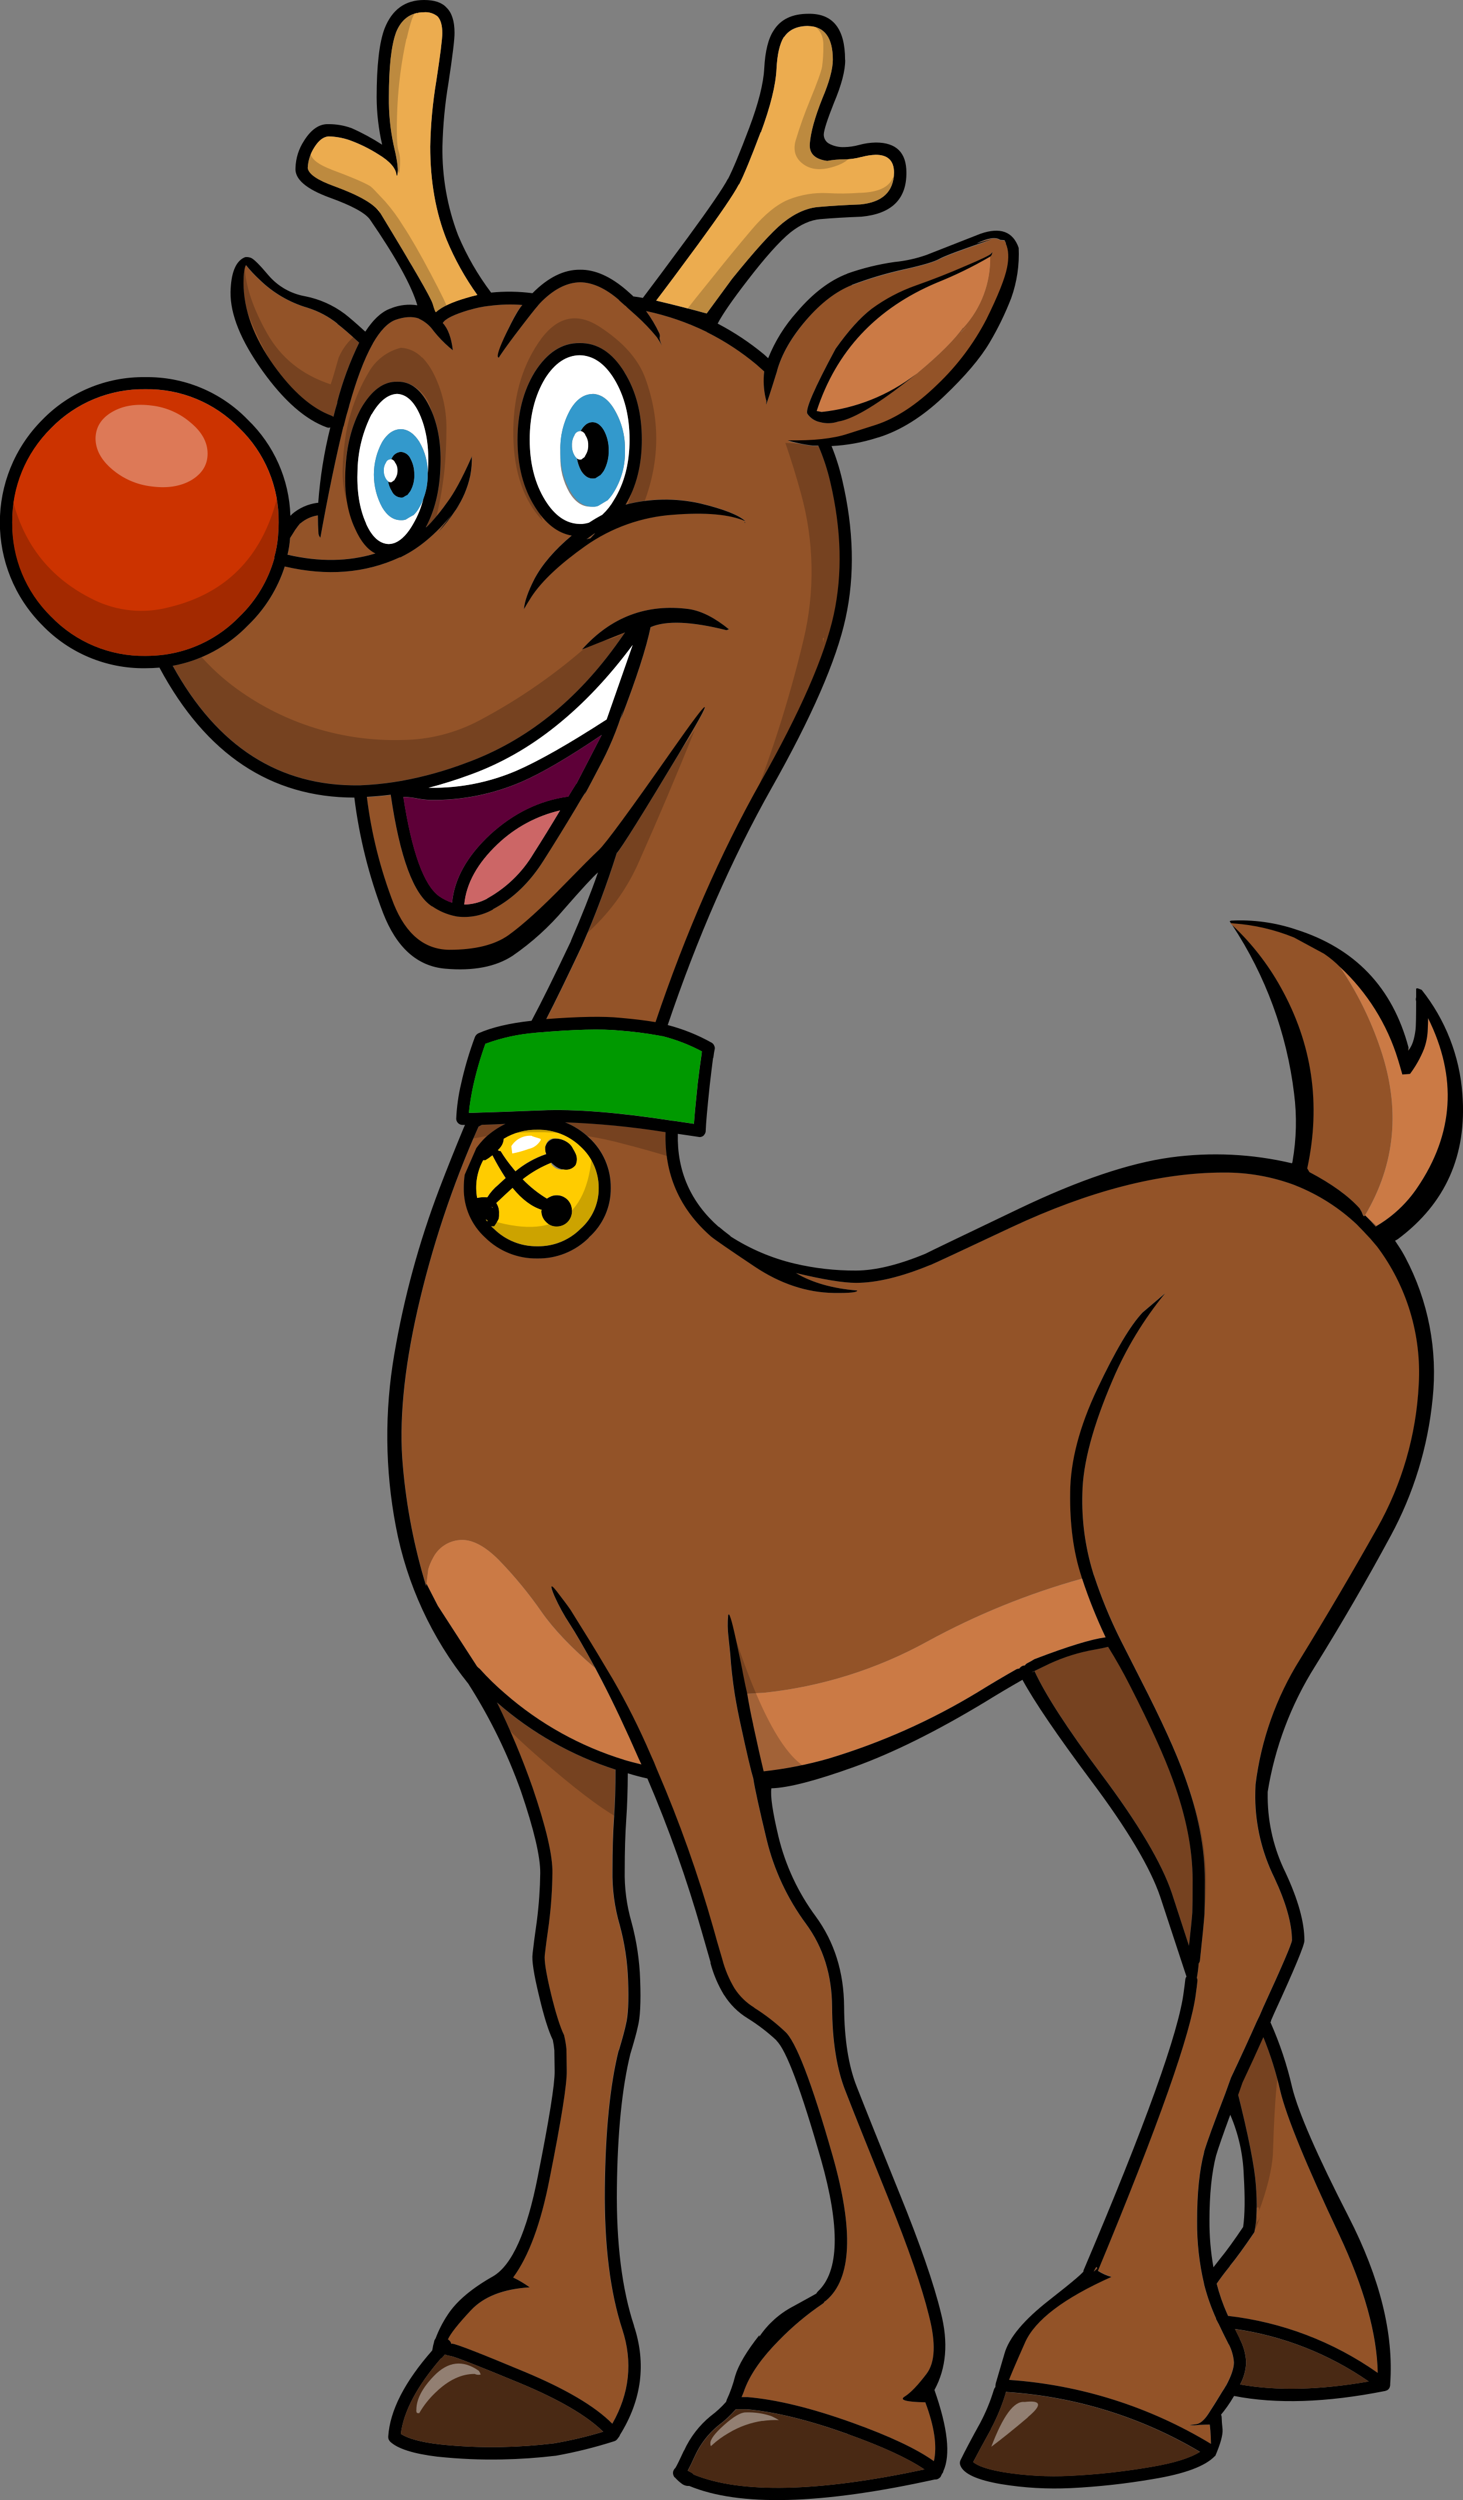
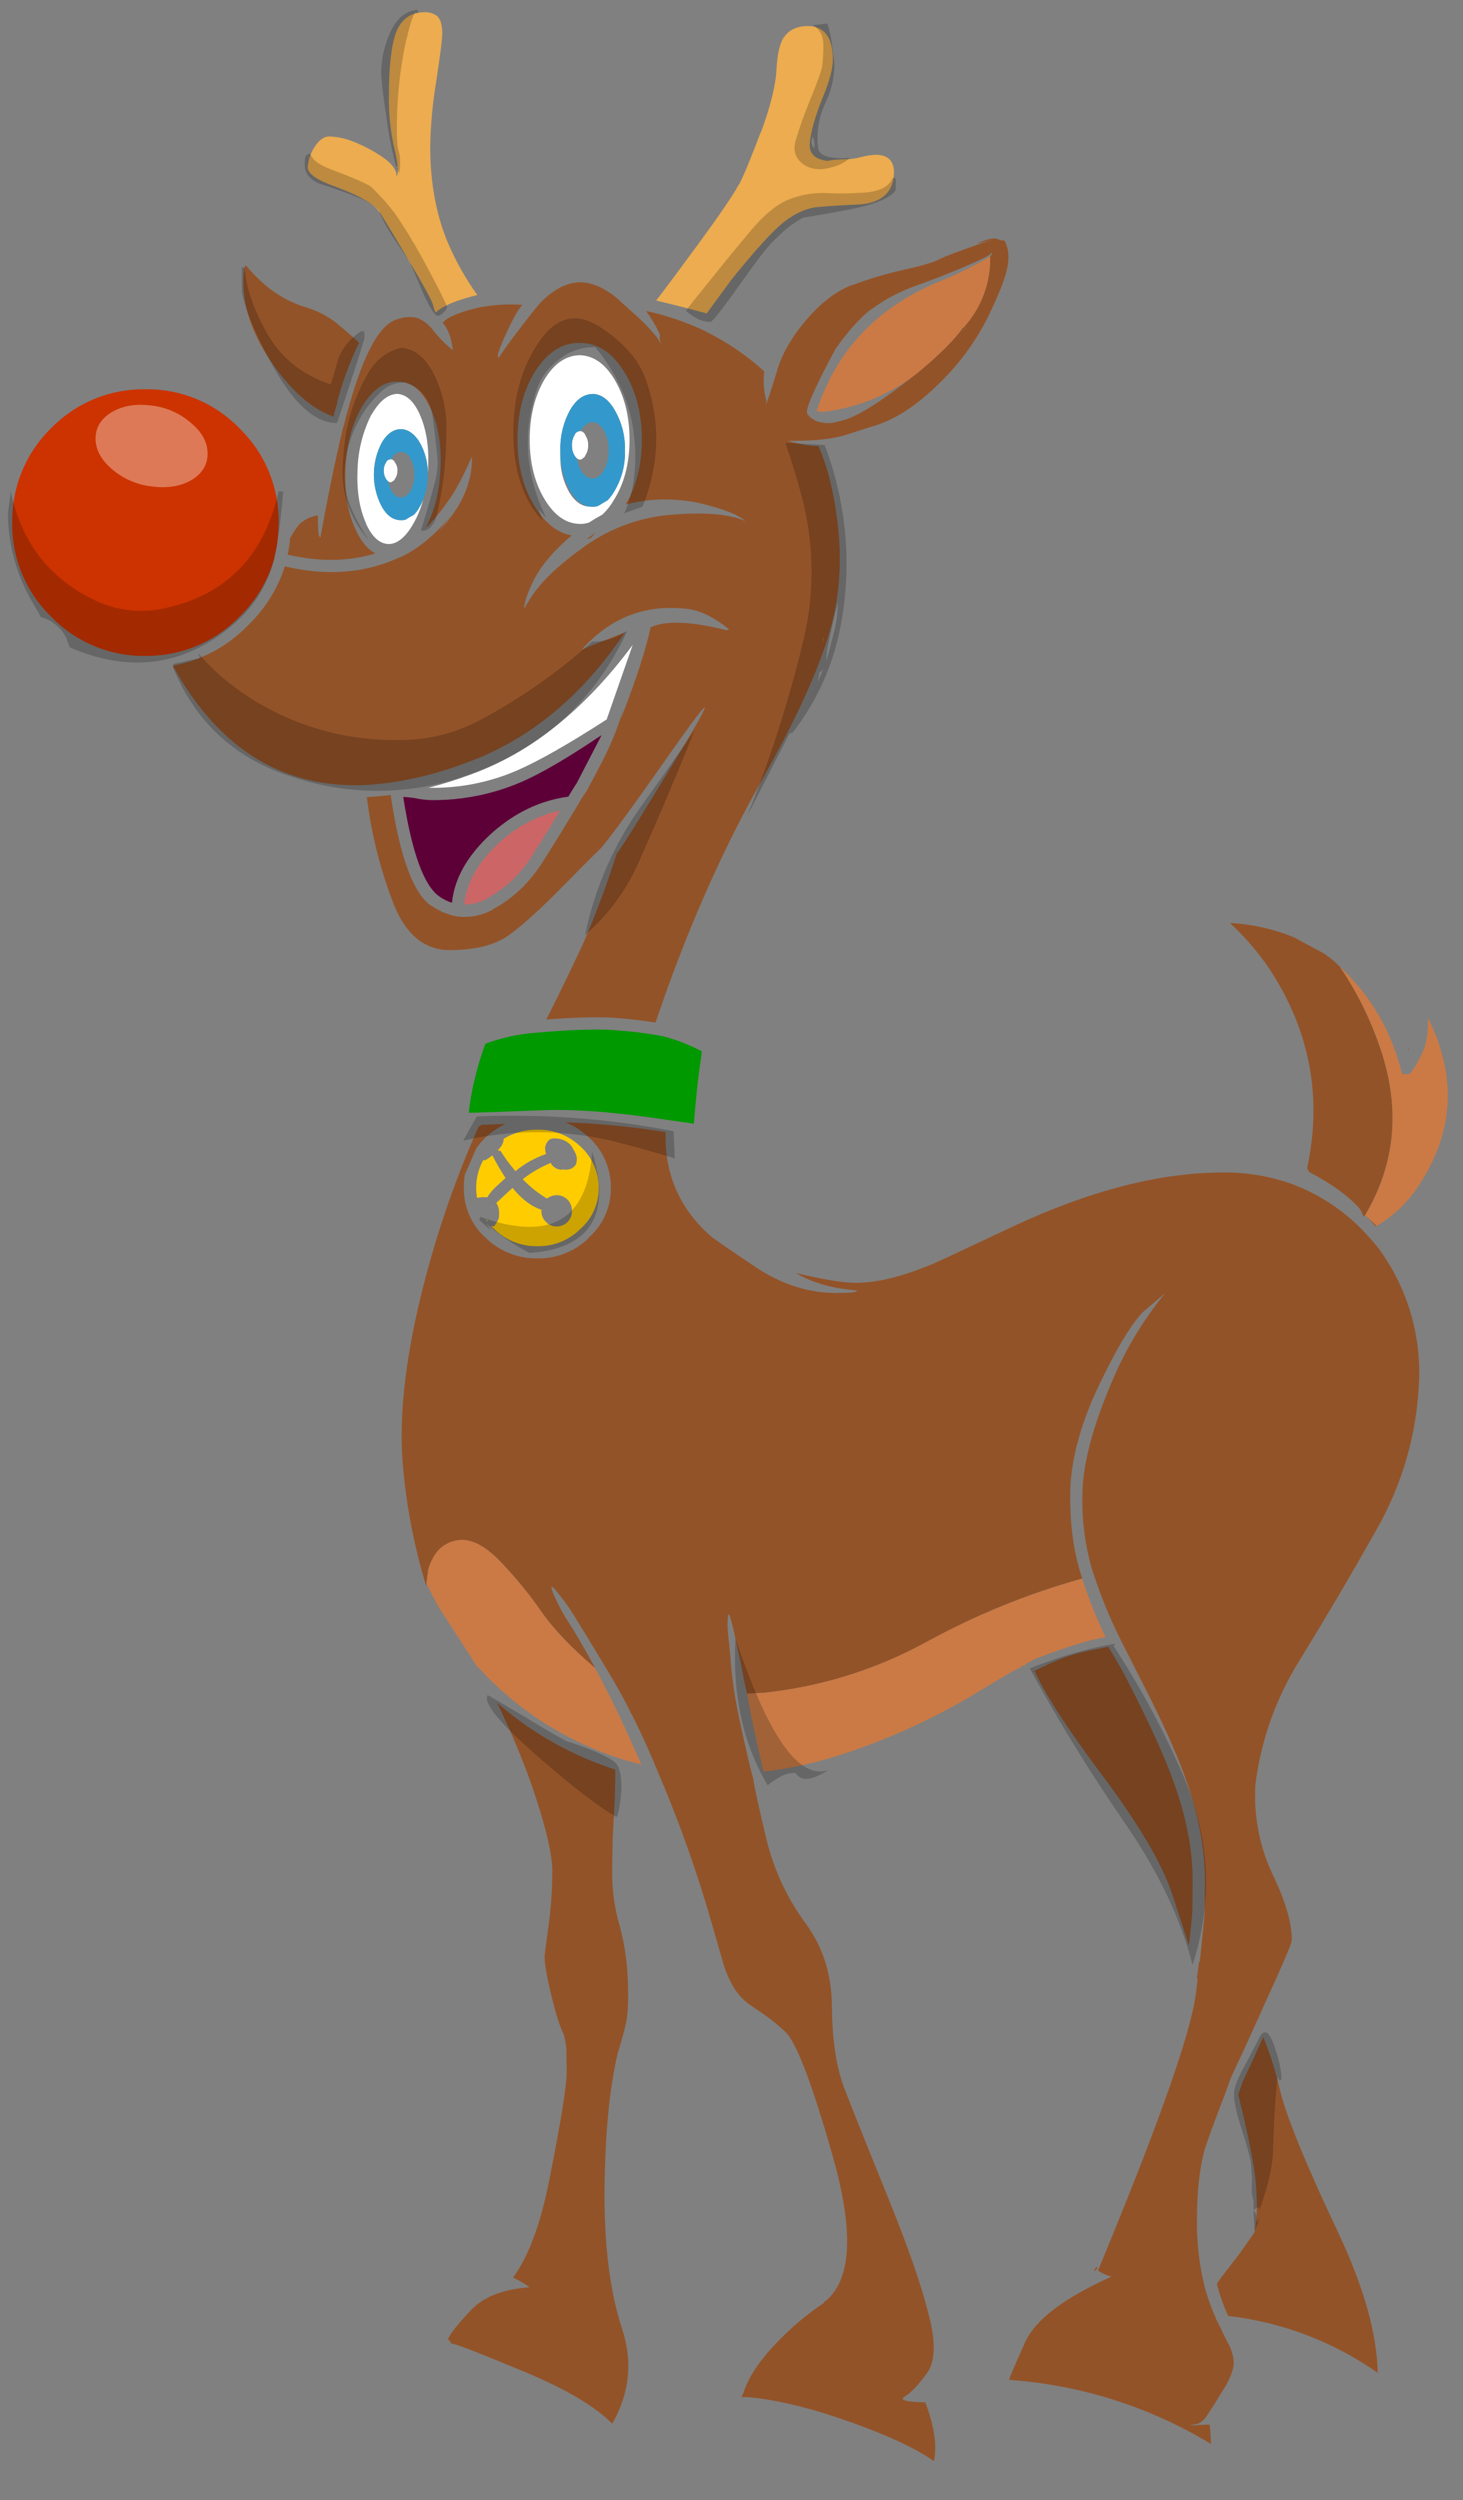
<svg xmlns="http://www.w3.org/2000/svg" version="1.0" id="Layer_1" x="0px" y="0px" viewBox="0 0 484.22 827.1" enable-background="new 0 0 484.22 827.1" xml:space="preserve">
  <rect x="0" y="0" width="484.22" height="827.1" fill="#808080" stroke="none" />
  <title>reindeer_0002</title>
  <path fill="#935328" d="M455.63,405.53l-3.75-3.45c1.12,1.113,2.27,2.33,3.45,3.65C455.444,405.688,455.547,405.619,455.63,405.53   M466.27,347.32l-0.1-0.81l-0.1,1.12c0.082-0.089,0.149-0.19,0.2-0.3 M407.39,305.33h-0.2c0.183,0.254,0.387,0.491,0.61,0.71  c6.365,5.954,11.763,12.864,16,20.48c10.473,18.727,13.413,38.727,8.82,60l0.71,1.22c7.333,3.84,12.873,7.84,16.62,12l0.81,1.32  c-0.114-0.23-0.214-0.468-0.3-0.71l0.61,1.52c0.233,0.507,0.47,0.573,0.71,0.2c10.133-17.033,11.823-35.457,5.07-55.27  c-3.219-9.563-7.72-18.646-13.38-27c-1.608-1.624-3.374-3.084-5.27-4.36l-9.93-5.37l0,0c-6.402-2.602-13.176-4.175-20.07-4.66  l-0.81-0.1 M164.57,563.31l-0.1-0.1c4.469,9.124,8.396,18.503,11.76,28.09c4.493,13.18,6.69,22.61,6.59,28.29  c-0.055,5.46-0.425,10.913-1.11,16.33V636c-0.74,5.16-1.213,8.743-1.42,10.75l0,0c-0.207,1.873,0.46,6.063,2,12.57l0,0  c1.54,6.513,2.993,11.143,4.36,13.89c0.064,0.127,0.099,0.267,0.1,0.41c0.338,1.401,0.575,2.825,0.71,4.26c0,0.073,0,0.14,0,0.2  c0,0.4,0.033,2.733,0.1,7c0.08,4.427-1.813,16.327-5.68,35.7c-2.867,14.747-6.887,25.63-12.06,32.65  c1.915,0.921,3.745,2.009,5.47,3.25c-8.733,0.593-15.22,3.13-19.46,7.61s-6.773,7.69-7.6,9.63c0.112,0.046,0.214,0.114,0.3,0.2h0.1  v0.1c0.381,0.303,0.635,0.739,0.71,1.22c0.064-0.1,0.189-0.142,0.3-0.1h0.1c1.447,0.18,9.35,3.257,23.71,9.23  c13.793,5.74,23.523,11.487,29.19,17.24c5.72-10.047,6.833-20.423,3.34-31.13l0,0c-4.127-12.447-6.087-28.063-5.88-46.85  c0.207-18.787,1.727-33.93,4.56-45.43l0.1-0.1c1.193-4,1.97-6.873,2.33-8.62l0,0c0.727-2.853,0.963-7.687,0.71-14.5  c-0.208-6.169-1.127-12.292-2.74-18.25c-1.737-5.924-2.556-12.078-2.43-18.25c0-6.48,0.17-12.193,0.51-17.14  c0.327-4.667,0.497-10.04,0.51-16.12c-14.41-4.628-27.722-12.152-39.12-22.11 M203.53,282.31c0.12-0.03,0.226-0.101,0.3-0.2  c0.087-0.042,0.158-0.113,0.2-0.2c-0.056,0.077-0.123,0.144-0.2,0.2C203.739,282.19,203.638,282.257,203.53,282.31 M111.53,107.08  h0.1c-2.951-2.363-6.319-4.15-9.93-5.27c-5.989-1.756-11.453-4.961-15.91-9.33l0,0c-1.6-1.48-3.091-3.074-4.46-4.77  c-0.507,0.86-0.76,2.823-0.76,5.89c0.04,8.813,3.373,17.907,10,27.28c6.22,8.667,12.57,14.21,19.05,16.63  c0.257,0.097,0.497,0.235,0.71,0.41c0.373-1.573,0.813-3.163,1.32-4.77h-0.1c1.777-6.814,4.222-13.436,7.3-19.77  c-3.207-2.947-5.64-5.043-7.3-6.29 M363.11,750.92c0.067-1.447-0.303-1.243-1.11,0.61c0.37-0.295,0.705-0.63,1-1  c0.007,0.142,0.041,0.281,0.1,0.41 M411.24,688.88c-0.5,1.387-0.973,2.74-1.42,4.06c3.453,13.833,5.413,23.807,5.88,29.92  c0.48,6.333,0.343,11.37-0.41,15.11c-0.002,0.297-0.108,0.583-0.3,0.81c-3.253,4.813-5.887,8.43-7.9,10.85v0.1  c-1.653,2-3.107,3.927-4.36,5.78c0.87,3.404,2.024,6.729,3.45,9.94l0,0c0.128,0.224,0.229,0.462,0.3,0.71  c17.823,2.036,34.851,8.514,49.52,18.84c-0.26-12.847-4.517-28.09-12.77-45.73c-11.04-23.333-17.56-39.253-19.56-47.76  c-1.378-6.021-3.241-11.92-5.57-17.64c-2.173,4.88-4.47,9.88-6.89,15 M341.62,553.18c0.31-0.035,0.598-0.18,0.81-0.41  c0.023,0.029,0.023,0.071,0,0.1c3.567,7.733,10.863,18.99,21.89,33.77c12.333,16.453,20.17,29.637,23.51,39.55  c2.067,6.287,3.96,12.1,5.68,17.44c0.58-5.08,0.95-8.747,1.11-11c0.067-1.593,0.1-5.21,0.1-10.85c0-10.127-2.163-21.08-6.49-32.86  c-2.82-7.827-7.563-18.287-14.23-31.38c-2.14-4.22-4.54-8.48-7.2-12.78c-0.88,0.24-2.333,0.543-4.36,0.91  c-5.183,0.887-10.227,2.454-15,4.66c-4.387,2.1-6.313,3.047-5.78,2.84 M334.87,405.93c-16.667,7.867-25.667,12.057-27,12.57h-0.1  c-9.513,3.94-17.687,5.9-24.52,5.88c-4.193,0-10.813-1.083-19.86-3.25c5.333,3.207,12.09,5.133,20.27,5.78  c0.12,0.62-2.447,0.89-7.7,0.81c-8.94-0.12-17.657-3.027-26.15-8.72c-8.493-5.693-13.323-9.027-14.49-10l0,0  c-10.433-9.153-15.433-20.647-15-34.48c-11.003-1.759-22.104-2.845-33.24-3.25c2.93,1.176,5.61,2.896,7.9,5.07  c4.655,4.268,7.273,10.315,7.2,16.63c0.079,6.279-2.587,12.28-7.3,16.43H195c-4.538,4.528-10.72,7.019-17.13,6.9  c-6.436,0.104-12.644-2.382-17.23-6.9c-4.613-4.194-7.202-10.166-7.11-16.4c-0.005-1.459,0.095-2.916,0.3-4.36l3.85-8.82  c0.883-1.229,1.867-2.383,2.94-3.45l0,0c1.997-1.837,4.25-3.373,6.69-4.56c-2.92,0.14-5.52,0.24-7.8,0.3l-1.11,0.61  c-8.669,19.479-15.425,39.754-20.17,60.54c-4.553,20.16-6.173,37.433-4.86,51.82c1.174,13.449,3.755,26.739,7.7,39.65l0.1-0.81  l0.61-4.77c0.362-1.272,0.872-2.497,1.52-3.65c1.681-3.411,5.03-5.689,8.82-6c3.9-0.373,8.233,1.823,13,6.59  c5.198,5.345,9.944,11.112,14.19,17.24c4,5.68,9.91,11.867,17.73,18.56c-3.793-6.893-6.597-11.727-8.41-14.5  c-1.986-2.992-3.716-6.146-5.17-9.43c-1.547-3.58-1.243-4.02,0.91-1.32c2.153,2.7,3.64,4.7,4.46,6c0.84,1.3,2.393,3.8,4.66,7.5  c2.267,3.7,5.373,8.837,9.32,15.41c4.646,8.025,8.81,16.32,12.47,24.84c0.807,1.76,1.55,3.517,2.23,5.27  c0.062,0.048,0.099,0.122,0.1,0.2c7.251,16.879,13.394,34.212,18.39,51.89c0.813,2.873,1.813,6.353,3,10.44l0,0  c0.885,3.386,2.249,6.629,4.05,9.63l0,0c1.682,2.603,3.936,4.789,6.59,6.39h-0.1c3.645,2.258,7.062,4.867,10.2,7.79l0,0  c3.62,3.073,8.89,16.763,15.81,41.07c7.08,24.78,6.37,40.78-2.13,48c-0.136,0.149-0.314,0.254-0.51,0.3  c-0.134,0.345-0.386,0.631-0.71,0.81c-5.232,3.552-10.087,7.63-14.49,12.17l0,0c-5.5,5.573-9.217,10.847-11.15,15.82  c-0.327,0.973-0.697,1.92-1.11,2.84h1.93c9.633,0.813,21.153,3.62,34.56,8.42c12.413,4.44,21.467,8.7,27.16,12.78  c1.113-4.993,0.167-11.483-2.84-19.47c-6.467-0.133-8.73-0.777-6.79-1.93s4.34-3.653,7.2-7.5c2.86-3.773,3.13-10.163,0.81-19.17  c-2.32-9.547-6.813-22.53-13.48-38.95c-6.667-16.42-11.397-28.217-14.19-35.39c-2.9-7.26-4.387-16.557-4.46-27.89  c-0.047-10.553-2.917-19.713-8.61-27.48c-6.189-8.363-10.634-17.885-13.07-28c-2.427-10.12-3.88-16.747-4.36-19.88v-0.1  c-0.773-2.667-2.107-8.31-4-16.93c-0.847-3.82-1.557-7.437-2.13-10.85l0,0c-0.747-4.787-1.253-9.283-1.52-13.49  c-0.04-0.527-0.243-2.453-0.61-5.78c-0.278-2.323-0.311-4.67-0.1-7c0.267-1.333,1.11,1.303,2.53,7.91  c1.42,6.607,2.197,10.36,2.33,11.26l0.81,4c0.413,1.747,0.617,2.66,0.61,2.74l5.57-0.3c19.022-1.988,37.453-7.772,54.2-17.01  c16.212-8.857,33.384-15.832,51.18-20.79c-0.08-0.287-0.18-0.62-0.3-1l0,0c-2.567-7.9-3.783-17.027-3.65-27.38  c0.133-10.353,3.133-21.847,9-34.48c5.96-12.593,10.96-21.01,15-25.25c0.267-0.24,2.733-2.337,7.4-6.29  c-7.049,8.606-12.85,18.164-17.23,28.39c-6.6,15.273-9.977,27.847-10.13,37.72c-0.285,8.821,0.87,17.63,3.42,26.08v-0.1l0.3,1  c0.04,0.063,0.073,0.13,0.1,0.2c2.409,7.341,5.357,14.494,8.82,21.4l6.69,13.18c6.807,13.267,11.637,23.88,14.49,31.84  c4.473,12.287,6.703,23.713,6.69,34.28c0,5.793-0.033,9.51-0.1,11.15l0,0c-0.2,2.813-0.707,7.987-1.52,15.52  c-0.042,0.365-0.184,0.711-0.41,1c-0.118,1.6-0.322,3.192-0.61,4.77c0.169,0.305,0.239,0.654,0.2,1  c-0.133,1.333-0.303,2.687-0.51,4.06c-1.52,12.88-12.33,43.503-32.43,91.87c1.372,0.898,2.877,1.573,4.46,2  c-15.7,7.04-25.227,14.273-28.58,21.7c-3.353,7.427-5.113,11.577-5.28,12.45c23.632,1.631,46.531,8.897,66.78,21.19  c0-1.42-0.067-2.907-0.2-4.46l-0.2-1.93h-0.1c-0.553,0-1.703,0.033-3.45,0.1c-0.973,0.145-1.959,0.179-2.94,0.1  c-0.207-0.04,0.4-0.14,1.82-0.3c1.42-0.16,2.807-1.31,4.16-3.45c1.42-2.147,3.007-4.683,4.76-7.61l0,0  c0.37-0.517,0.704-1.058,1-1.62c0.053-0.005,0.095-0.047,0.1-0.1l0,0c1.713-3.133,2.59-5.703,2.63-7.71  c-0.154-2.123-0.739-4.191-1.72-6.08v0.1c-1.267-2.473-2.347-4.67-3.24-6.59c-1.34-2.88,0,0,0-0.1l-0.1-0.1  c-0.307-0.567-0.61-1.14-0.91-1.72h0.1c-1.666-3.661-3.005-7.463-4-11.36v-0.1c-1.614-6.844-2.396-13.858-2.33-20.89  c0-9.127,0.777-16.7,2.33-22.72v-0.1c0.853-2.927,3.217-9.417,7.09-19.47c0.042-0.097,0.075-0.197,0.1-0.3l1.72-4.77  c0.052-0.056,0.086-0.125,0.1-0.2c3.06-6.487,5.93-12.74,8.61-18.76c0.052-0.008,0.092-0.048,0.1-0.1c0.015-0.032,0.015-0.068,0-0.1  l0.71-1.42l-0.1,0.2c0.387-0.927,0.793-1.873,1.22-2.84c6.26-13.613,9.437-21.017,9.53-22.21c0-5.58-1.96-12.51-5.88-20.79  c-4.045-8.208-6.191-17.22-6.28-26.37c0-1.427,0.033-2.88,0.1-4.36c1.839-14.71,6.888-28.837,14.79-41.38  c8.853-14.4,17.367-28.867,25.54-43.4c8.238-14.562,12.957-30.849,13.78-47.56c0.953-16.362-3.93-32.531-13.78-45.63  c-0.747-0.907-1.523-1.82-2.33-2.74l-0.1-0.1l-0.1-0.1c-1.48-1.647-2.917-3.137-4.31-4.47l0,0c-5.813-5.463-12.596-9.79-20-12.76  c0,0,0,0-0.1,0c-0.024-0.041-0.059-0.076-0.1-0.1c-7.639-2.895-15.751-4.339-23.92-4.26c-21.02,0-44.353,6.017-70,18.05   M281.93,94.31L281.93,94.31c-5.253,2.053-10.287,5.907-15.1,11.56c-4.813,5.653-8.023,11.23-9.63,16.73v0.1  c-2.487,8-3.703,11.667-3.65,11c0.089-0.366,0.123-0.744,0.1-1.12c-0.054-0.24-0.121-0.477-0.2-0.71  c-0.695-2.947-0.868-5.993-0.51-9c-0.827-0.753-1.703-1.53-2.63-2.33c-4.948-4.122-10.354-7.662-16.11-10.55l-0.2-0.1l-0.1-0.1  c-6.381-3.117-13.122-5.434-20.07-6.9c1.686,2.287,3.146,4.732,4.36,7.3c0.244,0.506,0.28,1.088,0.1,1.62  c0.133,0.884,0.406,1.742,0.81,2.54c-0.512-0.983-1.086-1.931-1.72-2.84c-2.081-2.535-4.351-4.908-6.79-7.1  c-2.2-1.933-3.35-2.98-3.45-3.14l-0.1-0.1c-0.113-0.045-0.215-0.113-0.3-0.2c-0.593-0.573-1.237-1.147-1.93-1.72h0.1  c-4.487-3.867-8.777-5.827-12.87-5.88c-4.553,0.067-9.047,2.433-13.48,7.1c-0.077,0.185-0.225,0.333-0.41,0.41v0.1  c-1,1.1-3.6,4.413-7.8,9.94c-2.587,3.453-4.343,5.92-5.27,7.4c-0.052-0.057-0.123-0.093-0.2-0.1c-0.453-0.473,0.46-3.177,2.74-8.11  s4.037-8.01,5.27-9.23c-3.647-0.285-7.314-0.185-10.94,0.3h-0.1c-2.161,0.252-4.296,0.693-6.38,1.32h-0.1  c-5.12,1.52-8.06,2.973-8.82,4.36c1.713,1.793,2.827,4.793,3.34,9c-0.287-0.22-0.657-0.523-1.11-0.91  c-1.925-1.657-3.689-3.492-5.27-5.48c-1.203-1.733-2.846-3.114-4.76-4c-0.021-0.043-0.057-0.079-0.1-0.1  c-2.133-0.767-4.7-0.63-7.7,0.41l0,0c-2.607,0.96-5.14,3.597-7.6,7.91l0,0v0.1c-0.053,0.109-0.12,0.21-0.2,0.3  c-2.667,4.827-5.2,11.553-7.6,20.18v0.1c-0.667,2.113-1.24,4.21-1.72,6.29c0.005,0.19-0.067,0.374-0.2,0.51  c-2.5,10.247-5.033,22.483-7.6,36.71c-0.312-0.381-0.522-0.835-0.61-1.32c-0.153-1.9-0.22-3.927-0.2-6.08  c-2.137,0.318-4.14,1.233-5.78,2.64h-0.1c-0.48,0.56-1.02,1.27-1.62,2.13l0,0c-0.547,0.807-1.12,1.723-1.72,2.75  c-0.115,1.846-0.386,3.68-0.81,5.48c10.487,2.44,20.183,2.303,29.09-0.41c-2.613-1.28-4.843-3.983-6.69-8.11l0,0  c-2.507-5.433-3.587-12.06-3.24-19.88c0.347-7.82,2.07-14.487,5.17-20l0,0c3.48-6,7.48-8.94,12-8.82c4.58-0.153,8.247,2.82,11,8.92  c2.58,5.573,3.66,12.267,3.24,20.08c-0.333,7.42-1.92,13.773-4.76,19.06c-0.127,0.36,0.447-0.147,1.72-1.52  c1.895-2.082,3.655-4.283,5.27-6.59c2.293-2.993,4.927-7.827,7.9-14.5c0.169-0.276,0.272-0.588,0.3-0.91  c0.067,2.175-0.104,4.352-0.51,6.49c-0.855,4.022-2.471,7.844-4.76,11.26l1.32-1.62c-0.493,0.667-1,1.31-1.52,1.93  c-1.649,2.523-3.512,4.898-5.57,7.1l4.46-5.78c-5.333,6.493-10.84,11.123-16.52,13.89c-0.233,0.18-0.516,0.285-0.81,0.3  c-11.413,5.287-24.08,6.287-38,3c-2.382,7.395-6.56,14.085-12.16,19.47c-6.709,6.956-15.426,11.638-24.93,13.39  c14.707,26.76,35.28,39.943,61.72,39.55h0.3c3.868-0.155,7.724-0.529,11.55-1.12h-0.1c0.86-0.12,1.737-0.257,2.63-0.41h-0.1  c7.19-1.321,14.245-3.289,21.08-5.88c19.82-7.173,36.7-20.63,50.64-40.37l2-2.84l-14.29,5.68c9.587-10.72,21.38-15.167,35.38-13.34  c4.12,0.607,8.547,2.837,13.28,6.69l-0.81,0.3c-11.647-2.933-20.023-3.267-25.13-1c-1.42,6.92-4.697,17.027-9.83,30.32l0.81-3.14  c-2.034,6.703-4.748,13.18-8.1,19.33c-4.073,7.813-5.493,10.417-4.26,7.81c-0.987,1.553-1.933,3.107-2.84,4.66  c-0.012,0.075-0.047,0.145-0.1,0.2c-3.887,6.447-7.553,12.397-11,17.85c-4.593,7.333-10.2,12.743-16.82,16.23v0.1  c-3.604,2.02-7.759,2.836-11.86,2.33c-0.172-0.02-0.343-0.053-0.51-0.1c-2.762-0.544-5.383-1.65-7.7-3.25H143  c-6.107-3.887-10.67-16.163-13.69-36.83c-2.667,0.333-5.3,0.57-7.9,0.71c1.489,12.154,4.486,24.076,8.92,35.49  c4.047,10,10.16,15.037,18.34,15.11c8.54,0,15.093-1.623,19.66-4.87c4.813-3.48,10.997-9.09,18.55-16.83  c5.333-5.447,9.117-9.233,11.35-11.36c2.233-2.127,10.233-13.01,24-32.65c13.807-19.613,14.65-19.377,2.53,0.71  s-19.007,31.123-20.66,33.11c-3.264,10.372-7.087,20.56-11.45,30.52l0,0c-4.94,10.48-8.893,18.593-11.86,24.34  c10.893-0.833,19.067-0.97,24.52-0.41c4.547,0.4,8.43,0.873,11.65,1.42c9.933-29.42,21.52-55.887,34.76-79.4  c13.16-23.26,21.253-41.717,24.28-55.37c2.933-13.48,2.563-28.083-1.11-43.81c-0.96-4.17-2.299-8.244-4-12.17h-1.82  c-1.772-0.206-3.531-0.509-5.27-0.91c-1.018-0.2-2.02-0.471-3-0.81c8.413,0.147,15-0.563,19.76-2.13c6-1.96,9.14-2.96,9.42-3  c6.667-2.187,13.39-6.58,20.17-13.18c6.658-6.294,12.209-13.663,16.42-21.8c3.813-7.753,6.077-13.42,6.79-17  c0.667-3.227,0.53-5.893-0.41-8H333c-0.227-0.467-0.397-0.84-0.51-1.12l-1.42-0.1c-1.513-1.053-4.147-0.647-7.9,1.22l5.17-1.42  c-9.92,3.387-15.73,5.55-17.43,6.49c-1.7,0.94-5.583,2.09-11.65,3.45c-5.894,1.302-11.686,3.029-17.33,5.17 M288.42,102.31  c4.517-3.326,9.505-5.958,14.8-7.81c5.607-2,11.047-4.13,16.32-6.39c5.273-2.26,8.093-3.677,8.46-4.25  c0.387-0.513,0.487-0.513,0.3,0c-0.07,0.398-0.288,0.756-0.61,1c0.199,8.686-2.96,17.115-8.82,23.53  c-0.193,0.207-0.227,0.173-0.1-0.1c-2.787,4-7.753,8.97-14.9,14.91c-0.237,0.243-0.51,0.449-0.81,0.61  c-1.153,0.96-2.403,1.94-3.75,2.94c-10.1,7.78-17.397,12.007-21.89,12.68c-1.96,0.677-4.079,0.747-6.08,0.2  c-1.69-0.339-3.181-1.321-4.16-2.74c-0.787-1.26,2.34-8.423,9.38-21.49c4.193-5.933,8.147-10.327,11.86-13.18 M318.32,109.62  l1.42-1.32c-0.667,0.667-1.24,1.24-1.72,1.72l0.3-0.41 M191.85,113.46c5.833-0.087,10.767,3.123,14.8,9.63  c3.853,6.207,5.78,13.643,5.78,22.31c0,8.36-1.79,15.527-5.37,21.5c8.063-2.076,16.502-2.216,24.63-0.41  c7.807,1.88,12.807,3.84,15,5.88c-5.2-2.273-13.173-2.983-23.92-2.13c-10.379,0.724-20.363,4.265-28.88,10.24  c-8.52,6-14.5,11.61-17.94,16.83c-1.153,1.787-1.997,3.173-2.53,4.16c0.193-2.507,1.343-5.82,3.45-9.94  c2.547-4.827,6.667-9.627,12.36-14.4c-4.713-0.807-8.8-4.017-12.26-9.63c-3.78-6.073-5.673-13.443-5.68-22.11  c-0.007-8.667,1.887-16.103,5.68-22.31c4.1-6.507,9.067-9.717,14.9-9.63 M246.7,172.77c-0.058,0.051-0.094,0.123-0.1,0.2  c-0.173-0.08-0.24-0.147-0.2-0.2H246.7 M195.42,178.04l1.52-1.62c-0.093,0.051-0.195,0.085-0.3,0.1l-1.96,1.48  c-0.187,0.159-0.392,0.297-0.61,0.41L195.42,178.04z" />
  <path fill="#CB7A45" d="M472.66,336.77c0,1.147-0.033,2.33-0.1,3.55c-0.047,2.248-0.459,4.474-1.22,6.59  c-1.18,2.966-2.747,5.764-4.66,8.32l-2.53,0.2c-0.473-1.693-0.947-3.317-1.42-4.87c-3.587-11.765-10.23-22.368-19.25-30.73  c5.66,8.354,10.161,17.437,13.38,27c6.753,19.807,5.063,38.23-5.07,55.27h0.1l3.75,3.45c5.386-3.164,9.993-7.497,13.48-12.68  c12.093-17.78,13.277-36.473,3.55-56.08 M430.67,309.79h0.1l-0.1-0.1V309.79 M165.09,516.06c-4.747-4.767-9.08-6.963-13-6.59  c-3.79,0.311-7.139,2.589-8.82,6c-0.648,1.153-1.158,2.378-1.52,3.65l-0.61,4.77l3.75,7.3l13,20.08c0.18,0.167,0.35,0.337,0.51,0.51  l0.3,0.2c2.646,2.962,5.489,5.741,8.51,8.32c11.454,9.99,24.887,17.452,39.42,21.9h-0.1c1.933,0.56,3.86,1.067,5.78,1.52  c-0.24-0.553-0.51-1.127-0.81-1.72c-4.32-9.88-8.373-18.433-12.16-25.66l-2.34-4.48c-7.84-6.667-13.75-12.853-17.73-18.56  c-4.246-6.128-8.992-11.895-14.19-17.24 M358.24,522.35l-0.1-0.1c-17.781,4.948-34.939,11.91-51.14,20.75  c-16.733,9.228-35.145,15.008-54.15,17l-5.57,0.3c0.54,3.267,1.207,6.713,2,10.34v0.1c1.567,7.253,2.717,12.357,3.45,15.31  c7.233-0.821,14.385-2.246,21.38-4.26c17.426-5.228,34.115-12.658,49.66-22.11c4.187-2.587,8.41-5.087,12.67-7.5  c0.289-0.12,0.597-0.187,0.91-0.2c0.234-0.339,0.546-0.617,0.91-0.81c0.279-0.151,0.594-0.22,0.91-0.2  c0.226-0.346,0.54-0.626,0.91-0.81c0.78-0.393,1.557-0.833,2.33-1.32c0.106-0.01,0.209-0.044,0.3-0.1  c10.753-4.107,18.49-6.473,23.21-7.1c-2.967-6.222-5.539-12.625-7.7-19.17c0.018-0.031,0.018-0.069,0-0.1 M319.71,108.37l-1.42,1.32  L318,110c0.487-0.473,1.06-1.047,1.72-1.72 M303.1,123.8c0.3-0.161,0.573-0.367,0.81-0.61c7.147-5.953,12.113-10.923,14.9-14.91  c-0.127,0.273-0.093,0.307,0.1,0.1c5.86-6.415,9.019-14.844,8.82-23.53c-5.656,3.304-11.549,6.185-17.63,8.62  c-20.067,8.467-33.34,22.643-39.82,42.53c0.546,0.067,1.087,0.168,1.62,0.3c11.359-1.185,22.166-5.506,31.21-12.48L303.1,123.8z" />
-   <path d="M279.7,19.77c0-10.293-4.053-15.363-12.16-15.21c-5.333,0-9.15,1.827-11.45,5.48l0,0c-1.793,2.667-2.84,6.857-3.14,12.57  c-0.267,5.047-1.933,11.637-5,19.77c-3.067,8.133-5.4,13.743-7,16.83v-0.1c-1.573,3.033-6.033,9.557-13.38,19.57  c-6.82,9.247-11.753,15.873-14.8,19.88c-1.06-0.2-2.14-0.37-3.24-0.51c-0.024-0.071-0.057-0.138-0.1-0.2  c-0.6-0.553-1.243-1.127-1.93-1.72l0,0c-5.373-4.667-10.543-6.967-15.51-6.9c-5.327-0.06-10.58,2.53-15.76,7.77  c-4.536-0.602-9.128-0.669-13.68-0.2c-4.42-5.856-8.094-12.238-10.94-19c-3.577-9.386-5.332-19.367-5.17-29.41  c0.165-7.039,0.833-14.057,2-21c1.367-9.02,2.033-14.53,2-16.53c0-3.847-0.877-6.62-2.63-8.32C146.303,0.847,143.82,0,140.36,0  c-6.24,0-10.597,3.143-13.07,9.43c-1.747,4.6-2.623,12.207-2.63,22.82c0.035,5.257,0.645,10.495,1.82,15.62  c-3.226-2.093-6.613-3.925-10.13-5.48c-2.436-0.883-5.009-1.329-7.6-1.32c-3.04-0.12-5.743,1.707-8.11,5.48  c-1.762,2.679-2.746,5.795-2.84,9c-0.293,3.687,3.49,6.967,11.35,9.84c7.253,2.613,11.68,5.013,13.28,7.2l0,0  c8.56,12.44,13.793,21.91,15.7,28.41c-2.868-0.441-5.801-0.127-8.51,0.91h0.1c-3.067,0.907-6.007,3.51-8.82,7.81  c-2.953-2.707-5.217-4.667-6.79-5.88l0,0c-3.893-2.915-8.396-4.912-13.17-5.84c-4.697-0.836-8.959-3.274-12.06-6.9  c-2.987-3.553-4.947-5.493-5.88-5.82c-0.616-0.227-1.28-0.296-1.93-0.2c-0.121,0.094-0.261,0.162-0.41,0.2  c-2.76,1.407-4.213,5.193-4.36,11.36c-0.087,7.387,3.427,16.053,10.54,26s14.24,16.2,21.38,18.76c0.358,0.132,0.752,0.132,1.11,0  c-2.052,8.186-3.39,16.533-4,24.95c-0.1-0.013-0.2-0.013-0.3,0c-3.156,0.408-6.119,1.749-8.51,3.85v0.1  c-0.123,0.118-0.261,0.218-0.41,0.3c-0.369-12.015-5.427-23.407-14.09-31.74c-8.882-9.189-21.171-14.293-33.95-14.1  c-12.805-0.178-25.12,4.921-34.05,14.1c-18.752,18.788-18.752,49.212,0,68c8.9,9.235,21.225,14.375,34.05,14.2  c1.6,0,3.187-0.067,4.76-0.2c0.01,0.033,0.01,0.067,0,0.1c15.333,28.573,36.817,42.873,64.45,42.9  c1.62,13.049,4.809,25.855,9.5,38.14c4.453,11.487,11.31,17.64,20.57,18.46c9.26,0.82,16.693-0.6,22.3-4.26  c6.374-4.39,12.135-9.609,17.13-15.52c5.827-6.667,9.543-10.69,11.15-12.07c-2.373,6.807-5.373,14.38-9,22.72l0.1-0.1  c-5.62,11.847-9.987,20.667-13.1,26.46c-7.293,0.793-13.17,2.18-17.63,4.16c-0.5,0.266-0.892,0.697-1.11,1.22  c-1.877,5.024-3.4,10.174-4.56,15.41c-0.915,3.826-1.461,7.73-1.63,11.66c0.041,1.087,0.913,1.959,2,2h0.91  c-0.133,0.307-0.27,0.61-0.41,0.91c-2.84,6.827-5.507,13.493-8,20c-6.791,17.797-11.815,36.219-15,55  c-3.243,18.84-3.071,38.111,0.51,56.89c3.596,19.061,11.836,36.942,23.99,52.06c7.131,11.17,12.978,23.109,17.43,35.59  c4.287,12.573,6.413,21.573,6.38,27c-0.064,5.29-0.435,10.573-1.11,15.82c-0.74,5.207-1.213,8.823-1.42,10.85v0.1  c-0.32,2.1,0.39,6.73,2.13,13.89c1.6,6.793,3.12,11.66,4.56,14.6c0.236,1.139,0.406,2.291,0.51,3.45c0,0.747,0.033,3.047,0.1,6.9  c0.053,4.293-1.803,15.887-5.57,34.78c-3.593,18.36-8.527,29.38-14.8,33.06c-7.087,4-12.087,8.227-15,12.68  c-1.651,2.471-3.01,5.126-4.05,7.91c-0.286,0.348-0.463,0.772-0.51,1.22c-0.235,0.761-0.405,1.541-0.51,2.33  c-0.044,0.134-0.077,0.271-0.1,0.41c-9.127,10.387-13.973,19.857-14.54,28.41c-0.023,0.307,0.011,0.615,0.1,0.91  c0.128,0.294,0.3,0.568,0.51,0.81c2.48,2.367,7.717,4.033,15.71,5h0.1c7.034,0.75,14.108,1.054,21.18,0.91  c5.927-0.109,11.844-0.517,17.73-1.22h0.1c6.515-1.165,12.945-2.758,19.25-4.77c0.44-0.104,0.831-0.355,1.11-0.71l0.61-0.81  c0.134-0.185,0.236-0.391,0.3-0.61c7.193-11.573,8.747-23.573,4.66-36v-0.1c-4-12.093-5.893-27.27-5.68-45.53  c0.207-18.387,1.693-33.193,4.46-44.42l0,0c1.24-4.073,2.05-7.013,2.43-8.82c0.82-3.067,1.09-8.273,0.81-15.62  c-0.208-6.49-1.174-12.934-2.88-19.2c-1.605-5.568-2.357-11.347-2.23-17.14c0-6.367,0.17-11.977,0.51-16.83  c0.313-4.467,0.483-9.537,0.51-15.21c2.147,0.667,4.31,1.24,6.49,1.72c7.048,16.435,13.04,33.302,17.94,50.5  c0.813,2.873,1.813,6.353,3,10.44h-0.1c0.989,3.786,2.525,7.408,4.56,10.75V660c1.965,3.141,4.636,5.781,7.8,7.71l0,0  c3.402,2.116,6.59,4.557,9.52,7.29v0.1c3.2,3.013,8.097,16.06,14.69,39.14c6.433,22.613,6.1,37.217-1,43.81  c-0.198,0.215-0.369,0.454-0.51,0.71c-0.053,0.053-2.62,1.473-7.7,4.26c-4.492,2.352-8.325,5.79-11.15,10v-0.51  c-4.247,5.373-6.913,9.87-8,13.49c-0.687,2.752-1.638,5.431-2.84,8v0.1c-0.081,0.164-0.148,0.335-0.2,0.51  c-1.523,1.726-3.222,3.288-5.07,4.66c-3.782,3.091-6.8,7.013-8.82,11.46v-0.1c-1.413,3.08-2.36,5.007-2.84,5.78  c-0.046,0.084-0.116,0.154-0.2,0.2c-0.163,0.184-0.301,0.39-0.41,0.61c-0.129,0.251-0.197,0.528-0.2,0.81v0.1  c-0.003,0.208,0.031,0.414,0.1,0.61c0.023,0.103,0.057,0.204,0.1,0.3c0.085,0.179,0.185,0.349,0.3,0.51h0.1  c0.697,0.793,1.478,1.507,2.33,2.13c0.694,0.53,1.56,0.783,2.43,0.71c16.56,6.893,43.653,6.183,81.28-2.13  c0.065,0.021,0.135,0.021,0.2,0h0.1c0.406-0.004,0.798-0.149,1.11-0.41c0.349-0.196,0.605-0.524,0.71-0.91  c0.124-0.191,0.225-0.396,0.3-0.61c0.238-0.205,0.386-0.496,0.41-0.81c2.453-5.367,1.473-14.323-2.94-26.87  c3.94-7.227,4.65-15.743,2.13-25.55c-2.347-9.66-6.907-22.81-13.68-39.45c-6.667-16.46-11.397-28.257-14.19-35.39  c-2.707-6.867-4.093-15.657-4.16-26.37c-0.073-11.467-3.2-21.43-9.38-29.89c-5.854-7.905-10.058-16.907-12.36-26.47  c-1.927-8.1-2.703-13.407-2.33-15.92c5.593-0.153,14.747-2.52,27.46-7.1c12.713-4.58,27.103-11.713,43.17-21.4  c4.107-2.54,8.263-5.007,12.47-7.4c3.92,7.22,11.487,18.34,22.7,33.36c12,16,19.633,28.81,22.9,38.43  c3.24,9.82,6.11,18.54,8.61,26.16c0.022,0.072,0.056,0.139,0.1,0.2c-0.226,0.289-0.368,0.635-0.41,1  c-0.133,1.253-0.303,2.587-0.51,4l0,0c-1.613,13.293-12.693,44.087-33.24,92.38c0.733,0-3.05,3.247-11.35,9.74  c-8.3,6.493-13.203,12.333-14.71,17.52c-1.553,5.253-2.467,8.363-2.74,9.33c-0.202,0.589-0.304,1.208-0.3,1.83  c-0.228,0.267-0.401,0.576-0.51,0.91c-1.155,3.824-2.682,7.525-4.56,11.05l0,0c-2.76,4.973-4.923,9.063-6.49,12.27  c-0.271,0.58-0.271,1.25,0,1.83c1.113,2.713,5.607,4.74,13.48,6.08c7.599,1.247,15.308,1.689,23,1.32  c9.139-0.449,18.242-1.451,27.26-3l0,0c10.453-1.713,17.277-4.25,20.47-7.61c0.031,0.018,0.069,0.018,0.1,0  c1.747-4.033,2.557-6.973,2.43-8.82l0,0c-0.193-1.8-0.293-3.153-0.3-4.06c-0.006-0.281-0.074-0.558-0.2-0.81  c1.479-1.787,2.816-3.686,4-5.68l-0.1,0.1c0.161-0.186,0.299-0.391,0.41-0.61c13.933,2.74,30.553,2.2,49.86-1.62h0.1  c0.075-0.014,0.144-0.049,0.2-0.1c0.451-0.076,0.852-0.332,1.11-0.71c0.136-0.184,0.237-0.39,0.3-0.61l0.1-0.51  c0-0.093,0-0.193,0-0.3v-0.1c1.2-16.667-3.393-35.123-13.78-55.37c-10.387-20.247-16.603-34.477-18.65-42.69  c-1.69-7.417-4.102-14.652-7.2-21.6l0.2-0.41c0.018-0.065,0.018-0.135,0-0.2c0.353-0.827,0.723-1.673,1.11-2.54  c6.713-14.58,10.023-22.557,9.93-23.93c0-6.053-2.093-13.557-6.28-22.51c-3.775-7.671-5.785-16.091-5.88-24.64c0-0.667,0-1.333,0-2  c2.38-14.777,7.723-28.921,15.71-41.58c8.78-14.127,17.113-28.493,25-43.1c7.603-14.033,12.323-29.446,13.88-45.33  c1.724-16.132-1.41-32.411-9-46.75c-0.73-1.4-1.541-2.755-2.43-4.06c-0.32-0.507-0.653-1.013-1-1.52  c0.313-0.152,0.617-0.322,0.91-0.51c15.807-11.76,22.933-27.76,21.38-48c-0.914-12.59-5.613-24.609-13.48-34.48l-1.32-0.51  c-0.174,0.007-0.346,0.041-0.51,0.1v2.84c-0.046,0.167-0.08,0.338-0.1,0.51c-0.032,0.274,0.002,0.552,0.1,0.81  c0,5.253-0.067,8.397-0.2,9.43c-0.367,3.067-1.11,5.297-2.23,6.69c-0.051,0.11-0.118,0.211-0.2,0.3l0.1-1.12  c-5.267-19.807-17.663-32.807-37.19-39c-6.946-2.337-14.272-3.335-21.59-2.94l-0.41,0.2l0.41,0.61l0.81,0.1  c6.894,0.485,13.668,2.058,20.07,4.66l0,0l9.93,5.37c1.896,1.276,3.662,2.736,5.27,4.36c9.02,8.362,15.663,18.965,19.25,30.73  c0.473,1.553,0.947,3.177,1.42,4.87l2.53-0.2c1.913-2.556,3.48-5.354,4.66-8.32c0.761-2.116,1.173-4.342,1.22-6.59  c0.067-1.22,0.1-2.403,0.1-3.55c9.727,19.607,8.543,38.3-3.55,56.08c-3.487,5.183-8.094,9.516-13.48,12.68  c-0.083,0.089-0.186,0.158-0.3,0.2c-1.18-1.333-2.33-2.55-3.45-3.65h-0.1c-0.24,0.367-0.477,0.3-0.71-0.2l-0.61-1.52  c0.086,0.242,0.186,0.48,0.3,0.71l-0.76-1.36c-3.74-4.14-9.28-8.14-16.62-12l-0.71-1.22c4.593-21.293,1.653-41.293-8.82-60  c-4.237-7.616-9.635-14.526-16-20.48c11.06,16.749,18.068,35.843,20.47,55.77c0.947,7.42,0.775,14.941-0.51,22.31  c-0.007,0.25-0.075,0.494-0.2,0.71c-13.176-3.118-26.816-3.772-40.23-1.93c-13.713,1.887-30.4,7.53-50.06,16.93  c-19.66,9.4-29.993,14.37-31,14.91l0,0c-8.927,3.7-16.593,5.56-23,5.58c-6.882,0.037-13.743-0.746-20.44-2.33  c-7.449-1.779-14.548-4.794-21-8.92c-0.117-0.155-0.255-0.293-0.41-0.41c-1.24-0.913-2.423-1.86-3.55-2.84v0.1  c-9.333-8.207-13.86-18.483-13.58-30.83c2.24,0.313,4.503,0.647,6.79,1c0.405,0.116,0.839,0.081,1.22-0.1  c0.35-0.127,0.639-0.38,0.81-0.71c0.259-0.316,0.404-0.711,0.41-1.12c0.073-2.373,0.513-7.373,1.32-15c0.46-4,0.83-7.043,1.11-9.13  l0.1-0.1c0.167-1.333,0.303-2.213,0.41-2.64c0.135-0.437,0.099-0.908-0.1-1.32c-0.152-0.413-0.437-0.765-0.81-1  c-4.592-2.581-9.5-4.554-14.6-5.87c9.8-28.967,21.217-55.027,34.25-78.18c13.4-23.687,21.61-42.513,24.63-56.48l0,0  c3.08-14.06,2.71-29.27-1.11-45.63c-0.88-3.842-2.067-7.608-3.55-11.26c5.131-0.249,10.208-1.17,15.1-2.74  c0.105-0.017,0.206-0.051,0.3-0.1h0.1c7.333-2.293,14.53-6.79,21.59-13.49c7.06-6.7,12.127-12.65,15.2-17.85  c2.81-4.727,5.218-9.681,7.2-14.81c1.885-5.312,2.717-10.94,2.45-16.57c-1.873-5.4-6.097-6.953-12.67-4.66l-17.84,7  c-3.407,1.197-6.946,1.979-10.54,2.33c-5.352,0.758-10.614,2.047-15.71,3.85h0.1c-5.827,2.207-11.4,6.433-16.72,12.68  c-4.055,4.501-7.282,9.684-9.53,15.31l-1.32-1.22c-4.757-3.948-9.919-7.381-15.4-10.24c1.587-3.053,4.83-7.753,9.73-14.1l0,0  c5.94-7.733,10.703-13.067,14.29-16c3.387-2.7,6.72-4.187,10-4.46h0.1c3.72-0.327,8.17-0.593,13.35-0.8h0.1  c10-0.933,14.967-5.8,14.9-14.6c0-6.627-3.377-9.94-10.13-9.94c-1.883,0.039-3.754,0.311-5.57,0.81  c-1.584,0.44-3.217,0.679-4.86,0.71c-1.803,0.08-3.593-0.342-5.17-1.22l0,0c-1.037-0.639-1.655-1.782-1.62-3  c0.06-1.433,1.173-4.88,3.34-10.34c2.533-6,3.783-10.767,3.75-14.3 M267.54,8.62c5.407,0.147,8.11,3.863,8.11,11.15  c0,3.12-1.15,7.38-3.45,12.78c-2.487,6.233-3.873,11.233-4.16,15c-0.24,3.24,1.687,5.133,5.78,5.68  c1.836-0.35,3.701-0.521,5.57-0.51c1.954-0.02,3.896-0.292,5.78-0.81h0.1c1.488-0.408,3.018-0.646,4.56-0.71  c4.04,0,6.067,1.96,6.08,5.88c-0.087,6.313-3.803,9.83-11.15,10.55c-5.22,0.2-9.713,0.47-13.48,0.81  c-4.06,0.267-8.147,2.057-12.26,5.37c-3.567,2.9-9.14,9.053-16.72,18.46l-8.41,11.46c-5.333-1.467-10.907-2.887-16.72-4.26  c3.087-4.06,7.647-10.177,13.68-18.35c7.527-10.26,12.09-16.967,13.69-20.12h0.1c1.56-3.08,3.923-8.827,7.09-17.24h0.1  c3.193-8.633,4.917-15.633,5.17-21c0.24-4.8,1.05-8.317,2.43-10.55h0.1c1.633-2.427,4.3-3.643,8-3.65 M281.92,94.25L281.92,94.25  c5.644-2.141,11.436-3.868,17.33-5.17c6.067-1.333,9.95-2.483,11.65-3.45c1.7-0.967,7.51-3.13,17.43-6.49l-5.17,1.42  c3.753-1.867,6.387-2.273,7.9-1.22l1.42,0.1c0.107,0.28,0.277,0.653,0.51,1.12h-0.1c0.94,2.113,1.077,4.78,0.41,8  c-0.713,3.607-2.977,9.273-6.79,17c-4.211,8.137-9.762,15.506-16.42,21.8c-6.813,6.607-13.537,11-20.17,13.18  c-0.267,0.067-3.407,1.067-9.42,3c-4.76,1.567-11.347,2.277-19.76,2.13c0.98,0.339,1.982,0.61,3,0.81  c1.738,0.401,3.498,0.704,5.27,0.91h1.82c1.701,3.926,3.04,8,4,12.17c3.673,15.727,4.043,30.33,1.11,43.81  c-3,13.68-11.073,32.137-24.22,55.37c-13.24,23.513-24.827,49.98-34.76,79.4c-3.22-0.547-7.103-1.02-11.65-1.42  c-5.453-0.56-13.627-0.423-24.52,0.41c2.967-5.747,6.92-13.86,11.86-24.34l0,0c4.363-9.96,8.186-20.148,11.45-30.52  c1.667-1.893,8.557-12.913,20.67-33.06c12.113-20.147,11.27-20.383-2.53-0.71c-13.8,19.693-21.8,30.577-24,32.65  c-2.2,2.073-5.983,5.86-11.35,11.36c-7.547,7.747-13.73,13.357-18.55,16.83c-4.567,3.253-11.12,4.877-19.66,4.87  c-8.187-0.1-14.3-5.137-18.34-15.11c-4.434-11.414-7.431-23.336-8.92-35.49c2.607-0.14,5.24-0.377,7.9-0.71  c3.013,20.733,7.573,33.053,13.68,36.96h0.1c2.317,1.6,4.938,2.706,7.7,3.25c0.167,0.047,0.338,0.081,0.51,0.1  c4.101,0.506,8.256-0.31,11.86-2.33v-0.1c6.62-3.493,12.227-8.903,16.82-16.23c3.473-5.453,7.14-11.403,11-17.85  c0.053-0.055,0.088-0.125,0.1-0.2c0.907-1.553,1.853-3.107,2.84-4.66c-1.24,2.607,0.18,0.003,4.26-7.81  c3.358-6.163,6.076-12.653,8.11-19.37l-0.81,3.14c5.133-13.293,8.41-23.4,9.83-30.32c5.107-2.26,13.483-1.927,25.13,1l0.81-0.3  c-4.727-3.853-9.153-6.083-13.28-6.69c-14-1.827-25.79,2.637-35.37,13.39l14.29-5.68l-2,2.84  c-13.933,19.713-30.82,33.167-50.66,40.36c-6.835,2.591-13.89,4.559-21.08,5.88h0.1c-0.893,0.153-1.77,0.29-2.63,0.41h0.1  c-3.826,0.591-7.682,0.965-11.55,1.12h-0.3c-26.44,0.393-47.013-12.79-61.72-39.55c9.504-1.752,18.221-6.434,24.93-13.39  c5.6-5.385,9.778-12.075,12.16-19.47c13.92,3.26,26.587,2.26,38-3c0.294-0.015,0.577-0.12,0.81-0.3  c5.68-2.773,11.187-7.403,16.52-13.89l-4.46,5.78c2.058-2.202,3.921-4.577,5.57-7.1c0.52-0.627,1.027-1.27,1.52-1.93l-1.32,1.62  c2.289-3.416,3.905-7.238,4.76-11.26c0.406-2.138,0.577-4.315,0.51-6.49c-0.028,0.322-0.131,0.634-0.3,0.91  c-2.98,6.667-5.613,11.5-7.9,14.5c-1.615,2.307-3.375,4.508-5.27,6.59c-1.273,1.373-1.847,1.88-1.72,1.52  c2.84-5.287,4.427-11.64,4.76-19.06c0.42-7.813-0.66-14.507-3.24-20.08c-2.787-6.1-6.453-9.073-11-8.92  c-4.493-0.147-8.493,2.793-12,8.82l0,0c-3.02,5.54-4.743,12.207-5.17,20s0.653,14.42,3.24,19.88l0,0c1.84,4.127,4.07,6.83,6.69,8.11  c-8.9,2.713-18.597,2.85-29.09,0.41c0.436-1.809,0.717-3.653,0.84-5.51c0.62-1.007,1.193-1.92,1.72-2.74l0,0  c0.607-0.86,1.147-1.57,1.62-2.13h0.1c1.64-1.407,3.643-2.322,5.78-2.64c0,2.153,0.067,4.18,0.2,6.08  c0.088,0.485,0.298,0.939,0.61,1.32c2.567-14.227,5.1-26.463,7.6-36.71c0.133-0.136,0.205-0.32,0.2-0.51  c0.493-2.08,1.067-4.177,1.72-6.29v-0.1c2.407-8.627,4.94-15.353,7.6-20.18c0.08-0.09,0.147-0.191,0.2-0.3v-0.1l0,0  c2.46-4.313,4.993-6.95,7.6-7.91l0,0c3-1.033,5.567-1.17,7.7-0.41c0.043,0.021,0.079,0.057,0.1,0.1c1.914,0.886,3.557,2.267,4.76,4  c1.581,1.988,3.345,3.823,5.27,5.48c0.46,0.387,0.83,0.69,1.11,0.91c-0.52-4.22-1.633-7.22-3.34-9c0.76-1.387,3.7-2.84,8.82-4.36  h0.1c2.084-0.627,4.219-1.068,6.38-1.32h0.1c3.626-0.485,7.293-0.585,10.94-0.3c-1.167,1.28-2.923,4.357-5.27,9.23  c-2.347,4.873-3.26,7.577-2.74,8.11c0.077,0.007,0.148,0.043,0.2,0.1c0.927-1.48,2.683-3.947,5.27-7.4c4.2-5.527,6.8-8.84,7.8-9.94  v-0.1c0.185-0.077,0.333-0.225,0.41-0.41c4.433-4.667,8.927-7.033,13.48-7.1c4.093,0.053,8.383,2.013,12.87,5.88h-0.1  c0.667,0.573,1.31,1.147,1.93,1.72c0.085,0.087,0.187,0.155,0.3,0.2l0.1,0.1c0.1,0.16,1.25,1.207,3.45,3.14  c2.439,2.192,4.709,4.565,6.79,7.1c0.634,0.909,1.208,1.857,1.72,2.84c-0.404-0.798-0.677-1.656-0.81-2.54  c0.18-0.532,0.144-1.114-0.1-1.62c-1.214-2.568-2.674-5.013-4.36-7.3c6.948,1.466,13.689,3.783,20.07,6.9l0.1,0.1l0.2,0.1  c5.756,2.888,11.162,6.428,16.11,10.55c0.927,0.807,1.803,1.583,2.63,2.33c-0.358,3.007-0.185,6.053,0.51,9  c0.079,0.233,0.146,0.47,0.2,0.71c0.023,0.376-0.011,0.754-0.1,1.12c-0.053,0.667,1.163-3,3.65-11v-0.1  c1.553-5.507,4.763-11.083,9.63-16.73c4.867-5.647,9.9-9.5,15.1-11.56 M307.87,418.52c1.28-0.513,10.28-4.703,27-12.57  c25.667-12,49-18.017,70-18.05c8.169-0.079,16.281,1.365,23.92,4.26c0.041,0.024,0.076,0.059,0.1,0.1c0.067,0,0.1,0,0.1,0  c7.406,2.963,14.192,7.284,20.01,12.74l0,0c1.333,1.333,2.753,2.82,4.26,4.46l0.1,0.1l0.1,0.1c0.807,0.92,1.583,1.833,2.33,2.74  c9.85,13.099,14.733,29.268,13.78,45.63c-0.823,16.711-5.542,32.998-13.78,47.56c-8.173,14.533-16.687,29-25.54,43.4  c-7.865,12.549-12.88,26.671-14.69,41.37c-0.073,1.48-0.107,2.933-0.1,4.36c0.089,9.15,2.235,18.162,6.28,26.37  c3.893,8.28,5.853,15.21,5.88,20.79c-0.093,1.193-3.27,8.597-9.53,22.21c-0.427,0.967-0.833,1.913-1.22,2.84l0.1-0.2l-0.71,1.42  c0.015,0.032,0.015,0.068,0,0.1c-0.008,0.052-0.048,0.092-0.1,0.1c-2.667,6-5.537,12.253-8.61,18.76  c-0.014,0.075-0.048,0.144-0.1,0.2l-1.72,4.77c-0.025,0.103-0.058,0.203-0.1,0.3c-3.88,10.053-6.243,16.543-7.09,19.47V712  c-1.56,6-2.337,13.573-2.33,22.72c-0.066,7.032,0.716,14.046,2.33,20.89v0.1c0.995,3.897,2.334,7.699,4,11.36h-0.1  c0.3,0.587,0.603,1.16,0.91,1.72l0.1,0.1c0,0.067,0,0.1,0,0.1c0.9,1.92,1.98,4.117,3.24,6.59v-0.1  c0.981,1.889,1.566,3.957,1.72,6.08c-0.04,2-0.917,4.57-2.63,7.71l0,0c-0.005,0.053-0.047,0.095-0.1,0.1  c-0.296,0.562-0.63,1.103-1,1.62l0,0c-1.753,2.92-3.34,5.457-4.76,7.61c-1.42,2.153-2.813,3.287-4.18,3.4  c-1.42,0.167-2.027,0.267-1.82,0.3c0.981,0.079,1.967,0.045,2.94-0.1c1.747-0.073,2.897-0.107,3.45-0.1h0.1l0.2,1.93  c0.113,1.553,0.18,3.04,0.2,4.46c-20.26-12.29-43.169-19.549-66.81-21.17c0.213-0.82,1.97-4.943,5.27-12.37  c3.3-7.427,12.827-14.66,28.58-21.7c-1.583-0.427-3.088-1.102-4.46-2c20.1-48.367,30.91-78.99,32.43-91.87  c0.207-1.4,0.377-2.753,0.51-4.06c0.039-0.346-0.031-0.695-0.2-1c0.288-1.578,0.492-3.17,0.61-4.77c0.226-0.289,0.368-0.635,0.41-1  c0.813-7.533,1.32-12.707,1.52-15.52l0,0c0.067-1.64,0.1-5.357,0.1-11.15c0-10.567-2.23-21.993-6.69-34.28  c-2.853-7.96-7.683-18.573-14.49-31.84l-6.69-13.18c-3.463-6.906-6.411-14.059-8.82-21.4c-0.027-0.07-0.06-0.137-0.1-0.2l-0.3-1V520  c-2.548-8.423-3.71-17.204-3.44-26c0.16-9.873,3.537-22.447,10.13-37.72c4.38-10.226,10.181-19.784,17.23-28.39  c-4.667,3.953-7.133,6.05-7.4,6.29c-4.04,4.24-9.04,12.657-15,25.25c-5.96,12.593-8.96,24.087-9,34.48  c-0.14,10.353,1.077,19.48,3.65,27.38l0,0c0.12,0.387,0.22,0.72,0.3,1l0.1,0.1c0.018,0.031,0.018,0.069,0,0.1  c2.161,6.545,4.733,12.948,7.7,19.17c-4.72,0.62-12.457,2.987-23.21,7.1c-0.091,0.056-0.194,0.09-0.3,0.1  c-0.78,0.487-1.557,0.927-2.33,1.32c-0.37,0.184-0.684,0.464-0.91,0.81c-0.316-0.02-0.631,0.049-0.91,0.2  c-0.364,0.193-0.676,0.471-0.91,0.81c-0.313,0.013-0.621,0.081-0.91,0.2c-4.26,2.413-8.483,4.913-12.67,7.5  c-15.545,9.452-32.234,16.882-49.66,22.11c-7.001,1.991-14.156,3.393-21.39,4.19c-0.727-2.953-1.877-8.057-3.45-15.31v-0.1  c-0.807-3.627-1.473-7.073-2-10.34c0-0.08-0.203-0.993-0.61-2.74l-0.81-4c-0.127-0.9-0.903-4.653-2.33-11.26s-2.277-9.217-2.55-7.83  c-0.211,2.33-0.178,4.677,0.1,7c0.36,3.333,0.563,5.26,0.61,5.78c0.267,4.207,0.773,8.703,1.52,13.49l0,0  c0.567,3.413,1.277,7.03,2.13,10.85c1.86,8.607,3.193,14.25,4,16.93v0.1c0.48,3.133,1.933,9.76,4.36,19.88  c2.436,10.115,6.881,19.637,13.07,28c5.693,7.767,8.563,16.927,8.61,27.48c0.073,11.333,1.56,20.63,4.46,27.89  c2.76,7.113,7.473,18.903,14.14,35.37s11.16,29.447,13.48,38.94c2.32,9,2.05,15.39-0.81,19.17c-2.86,3.78-5.26,6.28-7.2,7.5  c-1.94,1.153,0.323,1.797,6.79,1.93c3.007,8,3.953,14.49,2.84,19.47c-5.693-4.073-14.747-8.333-27.16-12.78  c-13.407-4.8-24.927-7.607-34.56-8.42h-1.93c0.413-0.92,0.783-1.867,1.11-2.84c1.927-4.973,5.643-10.247,11.15-15.82l0,0  c4.403-4.54,9.258-8.617,14.49-12.17c0.324-0.179,0.576-0.465,0.71-0.81c0.196-0.046,0.374-0.151,0.51-0.3  c8.5-7.2,9.21-23.2,2.13-48c-6.92-24.287-12.19-37.973-15.81-41.06l0,0c-3.115-2.926-6.508-5.541-10.13-7.81h0.1  c-2.654-1.601-4.908-3.787-6.59-6.39l0,0c-1.801-3.001-3.165-6.244-4.05-9.63l0,0c-1.213-4.087-2.213-7.567-3-10.44  c-5.011-17.689-11.171-35.033-18.44-51.92c-0.001-0.078-0.038-0.152-0.1-0.2c-0.667-1.76-1.41-3.517-2.23-5.27  c-3.66-8.52-7.824-16.815-12.47-24.84c-3.893-6.573-7-11.71-9.32-15.41c-2.32-3.7-3.873-6.2-4.66-7.5  c-0.827-1.227-2.313-3.227-4.46-6s-2.45-2.333-0.91,1.32c1.454,3.284,3.184,6.438,5.17,9.43c1.813,2.773,4.617,7.607,8.41,14.5  l2.33,4.46c3.74,7.233,7.777,15.8,12.11,25.7c0.3,0.6,0.57,1.173,0.81,1.72c-1.92-0.453-3.847-0.96-5.78-1.52h0.1  c-14.533-4.448-27.966-11.91-39.42-21.9c-3.02-2.572-5.863-5.345-8.51-8.3l-0.3-0.2c-0.153-0.173-0.323-0.343-0.51-0.51l-13-20.08  l-3.75-7.3l-0.1,0.81c-3.945-12.911-6.526-26.201-7.7-39.65c-1.333-14.387,0.287-31.66,4.86-51.82  c4.745-20.786,11.501-41.061,20.17-60.54l1.11-0.61c2.28-0.06,4.88-0.16,7.8-0.3c-2.44,1.187-4.693,2.723-6.69,4.56l0,0  c-1.073,1.067-2.057,2.221-2.94,3.45l-3.85,8.82c-0.205,1.444-0.305,2.901-0.3,4.36c-0.106,6.241,2.477,12.226,7.09,16.43  c4.586,4.518,10.794,7.004,17.23,6.9c6.41,0.119,12.592-2.372,17.13-6.9h-0.1c4.713-4.15,7.379-10.151,7.3-16.43  c0.073-6.315-2.545-12.362-7.2-16.63c-2.29-2.174-4.97-3.894-7.9-5.07c11.136,0.405,22.237,1.491,33.24,3.25  c-0.44,13.833,4.56,25.327,15,34.48l0,0c1.173,0.993,6.003,4.327,14.49,10c8.487,5.673,17.227,8.577,26.22,8.71  c5.253,0.073,7.82-0.197,7.7-0.81c-8.18-0.667-14.937-2.593-20.27-5.78c9.047,2.16,15.667,3.243,19.86,3.25  c6.833,0,15.007-1.96,24.52-5.88h0.1 M430.8,309.8h-0.1v-0.1L430.8,309.8 M342.43,552.8c-0.212,0.23-0.5,0.375-0.81,0.41  c-0.533,0.207,1.393-0.74,5.78-2.84c4.773-2.206,9.817-3.773,15-4.66c2-0.367,3.453-0.67,4.36-0.91c2.667,4.3,5.067,8.56,7.2,12.78  c6.693,13.067,11.453,23.54,14.28,31.42c4.307,11.78,6.47,22.733,6.49,32.86c0,5.64-0.033,9.257-0.1,10.85  c-0.16,2.22-0.53,5.887-1.11,11c-1.72-5.333-3.613-11.147-5.68-17.44c-3.333-9.913-11.17-23.097-23.51-39.55  c-11.027-14.78-18.323-26.037-21.89-33.77c0.023-0.029,0.023-0.071,0-0.1 M409.83,692.99c0.447-1.333,0.92-2.687,1.42-4.06  c2.42-5.127,4.717-10.127,6.89-15c2.329,5.72,4.192,11.619,5.57,17.64c2,8.493,8.52,24.413,19.56,47.76  c8.253,17.593,12.497,32.817,12.73,45.67c-14.679-10.339-31.721-16.825-49.56-18.86c-0.071-0.248-0.172-0.486-0.3-0.71l0,0  c-1.426-3.211-2.58-6.536-3.45-9.94c1.253-1.833,2.707-3.76,4.36-5.78v-0.1c2-2.42,4.633-6.037,7.9-10.85  c0.192-0.227,0.298-0.513,0.3-0.81c0.753-3.74,0.89-8.777,0.41-15.11c-0.46-6.107-2.42-16.08-5.88-29.92 M402.53,713L402.53,713  c0.667-2.28,2.22-6.743,4.66-13.39c2.712,6.291,4.224,13.033,4.46,19.88c0.447,7.547,0.38,13.293-0.2,17.24  c-3.08,4.573-5.58,8.02-7.5,10.34l0,0c-0.82,1.04-1.597,2.04-2.33,3c-0.902-5.087-1.344-10.244-1.32-15.41  c0-8.72,0.743-15.953,2.23-21.7 M280.62,805.27c11.38,4.067,19.827,7.953,25.34,11.66c-35.22,7.5-60.657,8.073-76.31,1.72  c-0.2-0.242-0.44-0.449-0.71-0.61l-1.32-0.71c0.62-1.127,1.43-2.793,2.43-5l0,0c1.774-3.858,4.408-7.258,7.7-9.94  c2.12-1.57,4.059-3.371,5.78-5.37h3.55c9.333,0.813,20.513,3.55,33.54,8.21 M332.91,791.23c0.166,0.05,0.337,0.084,0.51,0.1  c22.506,1.483,44.345,8.257,63.74,19.77c-3.273,2.067-8.677,3.733-16.21,5c-8.849,1.523-17.782,2.505-26.75,2.94  c-7.386,0.37-14.79-0.038-22.09-1.22c-5.147-0.88-8.48-1.997-10-3.35c1.533-2.927,3.493-6.543,5.88-10.85v-0.1  c2.001-3.752,3.629-7.69,4.86-11.76c0.052-0.166,0.086-0.337,0.1-0.51 M410.38,773.71L410.38,773.71  c-0.587-1.133-1.127-2.217-1.62-3.25c15.894,2.281,31.04,8.228,44.24,17.37c-16.247,2.84-30.433,3.173-42.56,1  c1.216-2.248,1.9-4.746,2-7.3c-0.127-2.728-0.854-5.395-2.13-7.81 M362,751.53c0.813-1.853,1.183-2.057,1.11-0.61  c-0.059-0.129-0.093-0.268-0.1-0.41c-0.295,0.37-0.63,0.705-1,1 M131,10.85c1.787-4.5,4.893-6.763,9.32-6.79  c1.647-0.137,3.282,0.372,4.56,1.42c1.013,1.14,1.52,2.967,1.52,5.48c0,1.92-0.667,7.227-2,15.92c-1.19,7.142-1.858,14.361-2,21.6  c0,11.507,1.823,21.817,5.47,30.93c2.676,6.412,6.074,12.498,10.13,18.14c-1.24,0.287-2.49,0.62-3.75,1l0,0  c-4.727,1.387-8.037,2.94-9.93,4.66c-0.1,0.167-0.47-0.747-1.11-2.74c-0.64-1.993-6.453-12.057-17.44-30.19v0.1  c-1.713-2.813-6.78-5.753-15.2-8.82c-5.54-2-8.447-4-8.72-6c0.114-2.458,0.884-4.84,2.23-6.9c1.42-2.247,2.973-3.43,4.66-3.55  c2.345,0.053,4.669,0.464,6.89,1.22c3.338,1.204,6.533,2.77,9.53,4.67c3.9,2.34,5.927,4.673,6.08,7c0.18,0.313,0.317-0.06,0.41-1.12  c0.133-1.58-0.34-4.623-1.42-9.13c-1.073-5.102-1.583-10.307-1.52-15.52c0-9.94,0.777-17.073,2.33-21.4 M111.68,107.07h-0.1  c1.653,1.247,4.087,3.343,7.3,6.29c-3.078,6.334-5.523,12.956-7.3,19.77h0.1c-0.507,1.607-0.947,3.197-1.32,4.77  c-0.213-0.175-0.453-0.313-0.71-0.41c-6.48-2.413-12.83-7.957-19.05-16.63c-6.667-9.373-10-18.467-10-27.28  c0-3.047,0.27-5.007,0.81-5.88c1.369,1.696,2.86,3.29,4.46,4.77l0,0c4.457,4.369,9.921,7.574,15.91,9.33  c3.611,1.12,6.979,2.907,9.93,5.27 M123,137v0.1c2.533-4.387,5.337-6.65,8.41-6.79c2.987,0.153,5.453,2.35,7.4,6.59  c2.28,5.04,3.227,11.09,2.84,18.15c0,0.567-0.033,1.107-0.1,1.62c0,0.12,0,0.22,0,0.3c0.048,2.733-0.434,5.45-1.42,8  c-0.693,2.842-1.784,5.573-3.24,8.11c-1.893,3.42-3.953,5.583-6.18,6.49l0,0c-0.68,0.262-1.401,0.401-2.13,0.41  c-2.98-0.14-5.447-2.37-7.4-6.69v-0.1c-2.22-4.907-3.167-10.89-2.84-17.95C118.532,148.891,120.123,142.663,123,137 M16.92,204  c-17.164-17.247-17.164-45.122,0-62.37c8.192-8.399,19.479-13.057,31.21-12.88c11.704-0.187,22.964,4.475,31.11,12.88  c8.457,8.17,13.162,19.472,13,31.23c0,1.487-0.067,2.94-0.2,4.36v0.1c-0.195,2.332-0.603,4.642-1.22,6.9c0,0.127,0,0.263,0,0.41  c-2.052,7.377-6.048,14.067-11.57,19.37c-6.632,6.857-15.377,11.285-24.83,12.57c-2.083,0.269-4.18,0.406-6.28,0.41  c-11.752,0.163-23.049-4.542-31.21-13 M190.73,259.25c-0.913,1.427-1.79,2.847-2.63,4.26c-9.507,1.26-18.173,5.487-26,12.68  c-7.553,7.1-11.71,14.57-12.47,22.41c-1.516-0.5-2.951-1.217-4.26-2.13l0,0c-5.087-3.687-9.04-14.64-11.86-32.86h0.3  c1.258,0.055,2.51,0.192,3.75,0.41c1.601,0.333,3.226,0.536,4.86,0.61c10.377,0.148,20.668-1.896,30.2-6  c6.58-2.84,15.43-8.013,26.55-15.52l-8.41,16.23v-0.1 M203.93,282.06c-0.074,0.099-0.18,0.17-0.3,0.2  C203.738,282.207,203.839,282.14,203.93,282.06c0.077-0.056,0.144-0.123,0.2-0.2C204.088,281.947,204.017,282.018,203.93,282.06   M171,254.94c-9.023,3.877-18.76,5.812-28.58,5.68h-0.61c4.697-1.22,9.329-2.675,13.88-4.36c19.927-7.207,37.83-21.507,53.71-42.9  L200.76,238C188.253,246.1,178.333,251.747,171,254.94 M161.27,297.23h0.1c-2.367,1.281-5.009,1.967-7.7,2  c0.667-7.007,4.383-13.7,11.15-20.08c5.753-5.445,12.853-9.26,20.57-11.05c-3.053,5.107-5.993,9.873-8.82,14.3  c-3.697,6.206-8.977,11.317-15.3,14.81 M177.38,341.63h0.1c12.447-1.067,21.637-1.303,27.57-0.71l0,0  c4.454,0.341,8.886,0.915,13.28,1.72c0.128,0.062,0.268,0.096,0.41,0.1c0.267,0.052,0.538,0.085,0.81,0.1h-0.1  c4.472,1.153,8.792,2.832,12.87,5c-0.047,0.5-0.113,1.04-0.2,1.62l0,0c-0.32,2.107-0.727,5.183-1.22,9.23v0.1  c-0.613,5.853-1.02,10.187-1.22,13l-6.79-1h-0.2c-18-2.787-32.493-3.937-43.48-3.45c-10.08,0.407-17.647,0.677-22.7,0.81h-1.32  c0.311-2.964,0.785-5.908,1.42-8.82c1.046-4.749,2.399-9.426,4.05-14c5.377-1.987,11.004-3.216,16.72-3.65 M182.55,376.97  c-0.604,0.268-1.128,0.688-1.52,1.22c-0.257,0.413-0.462,0.856-0.61,1.32v0.81c0.047,0.527,0.186,1.041,0.41,1.52h-0.1  c-3.695,1.26-7.128,3.185-10.13,5.68l-0.91-1.12c-1.469-1.759-2.806-3.624-4-5.58c-0.329,0.01-0.651-0.096-0.91-0.3  c0.224-0.182,0.428-0.386,0.61-0.61c0.722-0.788,1.184-1.78,1.32-2.84v-0.3c3.356-2.04,7.224-3.081,11.15-3  c5.316-0.113,10.458,1.894,14.29,5.58c3.847,3.509,6.027,8.483,6,13.69c0.064,5.157-2.127,10.084-6,13.49l0,0  c-3.779,3.791-8.939,5.878-14.29,5.78c-5.379,0.087-10.566-1.996-14.39-5.78c-0.3-0.253-0.603-0.523-0.91-0.81h1  c0.592-0.792,1.102-1.644,1.52-2.54c0.095-0.568,0.128-1.145,0.1-1.72c0.069-1.217-0.249-2.425-0.91-3.45c2-1.88,3.79-3.547,5.37-5  c3.067,3.787,6.31,6.22,9.73,7.3c-0.126,0.044-0.208,0.167-0.2,0.3c-0.016,1.374,0.533,2.694,1.52,3.65  c0.907,0.997,2.202,1.552,3.55,1.52c1.374,0.016,2.694-0.533,3.65-1.52c0.935-0.983,1.445-2.294,1.42-3.65  c0.004-0.623-0.098-1.241-0.3-1.83c-0.706-2.02-2.62-3.367-4.76-3.35c-0.587-0.005-1.169,0.097-1.72,0.3  c-0.534,0.215-1.044,0.486-1.52,0.81c-2.932-1.775-5.621-3.923-8-6.39c2.894-2.279,6.105-4.125,9.53-5.48  c0.28,0.295,0.585,0.566,0.91,0.81c0.832,0.732,1.849,1.223,2.94,1.42c0.329,0.065,0.664,0.098,1,0.1  c1.23,0.025,2.397-0.54,3.14-1.52c0.546-1.148,0.583-2.474,0.1-3.65c-0.263-0.594-0.567-1.169-0.91-1.72  c-0.346-0.755-0.867-1.417-1.52-1.93c-1.192-0.933-2.648-1.465-4.16-1.52h-0.51c-0.347,0.046-0.685,0.147-1,0.3 M163.07,399.57H163  l-0.2-0.2c0.02-0.03,0.02-0.07,0-0.1c0.111,0.088,0.212,0.189,0.3,0.3 M167.36,389.73c-0.667,0.607-1.477,1.35-2.43,2.23  c-1.438,1.176-2.671,2.582-3.65,4.16c-1.117-0.119-2.245-0.051-3.34,0.2c-0.782-4.263-0.076-8.665,2-12.47h0.71  c0.827-0.485,1.613-1.037,2.35-1.65c1.317,2.577,2.773,5.08,4.36,7.5 M160.77,403.39l0.61,0.3c0.001,0.143-0.034,0.284-0.1,0.41  C161.13,403.85,160.959,403.612,160.77,403.39 M164.52,563.21l0.1,0.1c11.398,9.958,24.71,17.482,39.12,22.11  c0,6.06-0.17,11.433-0.51,16.12c-0.34,4.947-0.51,10.66-0.51,17.14c-0.126,6.172,0.693,12.326,2.43,18.25  c1.613,5.958,2.532,12.081,2.74,18.25c0.26,6.82,0.023,11.653-0.71,14.5l0,0c-0.36,1.773-1.137,4.647-2.33,8.62l-0.1,0.1  c-2.84,11.487-4.36,26.63-4.56,45.43s1.737,34.42,5.81,46.86l0,0c3.487,10.707,2.373,21.083-3.34,31.13  c-5.667-5.753-15.397-11.5-29.19-17.24c-14.36-6-22.263-9.077-23.71-9.23h-0.1c-0.111-0.042-0.236,0-0.3,0.1  c-0.075-0.481-0.329-0.917-0.71-1.22v-0.1h-0.1c-0.086-0.086-0.188-0.154-0.3-0.2c0.813-1.88,3.347-5.09,7.6-9.63  c4.253-4.54,10.74-7.077,19.46-7.61c-1.725-1.241-3.555-2.329-5.47-3.25c5.173-7.02,9.193-17.903,12.06-32.65  c3.867-19.373,5.76-31.273,5.68-35.7c-0.067-4.267-0.1-6.6-0.1-7c0-0.067,0-0.133,0-0.2c-0.135-1.435-0.372-2.859-0.71-4.26  c-0.001-0.143-0.036-0.283-0.1-0.41c-1.333-2.753-2.787-7.383-4.36-13.89l0,0c-1.553-6.507-2.22-10.697-2-12.57l0,0  c0.207-2,0.68-5.583,1.42-10.75v-0.1c0.685-5.417,1.055-10.87,1.11-16.33c0.107-5.68-2.09-15.11-6.59-28.29  c-3.364-9.587-7.291-18.966-11.76-28.09 M147.25,778.91c0.619,0.252,1.267,0.424,1.93,0.51c1.387,0.227,8.987,3.2,22.8,8.92  c13.007,5.407,22.23,10.78,27.67,16.12c-5.354,1.626-10.804,2.911-16.32,3.85c-5.753,0.697-11.537,1.104-17.33,1.22  c-6.902,0.133-13.806-0.171-20.67-0.91c-6.073-0.727-10.297-1.877-12.67-3.45c0.953-7.5,5.38-15.817,13.28-24.95  c0.26-0.088,0.477-0.27,0.61-0.51c0.265-0.244,0.503-0.515,0.71-0.81 M137.12,157c0.036-1.875-0.419-3.726-1.32-5.37  c-0.582-1.228-1.784-2.043-3.14-2.13c-1.32,0.092-2.478,0.914-3,2.13c-0.051,0.11-0.118,0.211-0.2,0.3  c0.606,0.116,1.107,0.541,1.32,1.12c0.568,0.759,0.854,1.693,0.81,2.64c0.033,0.977-0.251,1.938-0.81,2.74  c-0.087,0.232-0.228,0.441-0.41,0.61h-0.1c-0.183,0.12-0.354,0.257-0.51,0.41c-0.092,0.053-0.194,0.088-0.3,0.1h-0.2  c-0.296-0.009-0.58-0.114-0.81-0.3c0.179,1.156,0.595,2.262,1.22,3.25c0.522,1.216,1.68,2.038,3,2.13H133  c0.175,0.007,0.35-0.027,0.51-0.1c0.391-0.262,0.799-0.499,1.22-0.71h0.1c0.34-0.407,0.673-0.847,1-1.32  c0.927-1.674,1.383-3.568,1.32-5.48 M246.6,173.02c0.006-0.077,0.042-0.149,0.1-0.2h-0.3  C246.36,172.873,246.427,172.94,246.6,173.02 M206.67,123.13c-4-6.507-8.933-9.717-14.8-9.63c-5.827-0.08-10.793,3.13-14.9,9.63  c-3.78,6.207-5.673,13.643-5.68,22.31c-0.007,8.667,1.887,16.037,5.68,22.11c3.467,5.62,7.553,8.83,12.26,9.63  c-5.693,4.773-9.813,9.573-12.36,14.4c-2.107,4.12-3.257,7.433-3.45,9.94c0.54-0.98,1.383-2.367,2.53-4.16  c3.433-5.193,9.413-10.803,17.94-16.83c8.517-5.975,18.501-9.516,28.88-10.24c10.747-0.853,18.72-0.143,23.92,2.13  c-2.193-2.04-7.193-4-15-5.88c-8.128-1.806-16.567-1.666-24.63,0.41c3.58-6,5.37-13.167,5.37-21.5c0-8.667-1.927-16.103-5.78-22.31   M175.34,145.45c0-7.833,1.69-14.56,5.07-20.18c3.193-5.053,7.01-7.623,11.45-7.71c4.433,0.087,8.217,2.657,11.35,7.71  c3.447,5.62,5.17,12.347,5.17,20.18c0,7.833-1.723,14.5-5.17,20c-1.005,1.768-2.269,3.376-3.75,4.77  c-0.039,0.027-0.073,0.061-0.1,0.1c-1.533,0.813-3.02,1.693-4.46,2.64c-0.696,0.203-1.409,0.34-2.13,0.41h-0.91  c-4.44-0.087-8.257-2.723-11.45-7.91c-3.38-5.487-5.07-12.153-5.07-20 M196.93,176.46l-1.52,1.62l-1.32,0.3  c0.218-0.113,0.423-0.251,0.61-0.41l1.93-1.42c0.105-0.015,0.207-0.049,0.3-0.1 M192.37,142.28c-0.051,0.11-0.118,0.211-0.2,0.3  c0.761,0.137,1.384,0.683,1.62,1.42c0.632,0.963,0.95,2.099,0.91,3.25c0.049,1.184-0.269,2.354-0.91,3.35  c-0.113,0.302-0.287,0.577-0.51,0.81h-0.1c-0.22,0.149-0.424,0.32-0.61,0.51c-0.132,0.051-0.27,0.084-0.41,0.1h-0.2  c-0.37-0.018-0.723-0.163-1-0.41c0.236,1.457,0.716,2.863,1.42,4.16c1.08,1.693,2.33,2.54,3.75,2.54h0.3  c0.24-0.005,0.478-0.038,0.71-0.1l1.42-0.91h0.1c0.455-0.466,0.864-0.975,1.22-1.52c1.127-2.082,1.686-4.424,1.62-6.79  c0.058-2.334-0.501-4.641-1.62-6.69c-1.013-1.76-2.263-2.64-3.75-2.64s-2.737,0.88-3.75,2.64 M303.22,94.41  c-5.295,1.852-10.283,4.484-14.8,7.81c-3.707,2.853-7.66,7.247-11.86,13.18c-7.04,13.067-10.147,20.233-9.32,21.5  c0.979,1.419,2.47,2.401,4.16,2.74c2.001,0.547,4.12,0.477,6.08-0.2c4.493-0.667,11.79-4.893,21.89-12.68  c1.333-1,2.583-1.98,3.75-2.94c-9.046,6.971-19.852,11.288-31.21,12.47c-0.533-0.132-1.074-0.233-1.62-0.3  c6.473-19.88,19.747-34.043,39.82-42.49c6.081-2.435,11.974-5.316,17.63-8.62c0.322-0.244,0.54-0.602,0.61-1  c0.187-0.513,0.087-0.513-0.3,0c-0.387,0.513-3.227,1.887-8.52,4.12C314.257,90.3,308.82,92.437,303.22,94.41z" />
-   <path fill="#492914" d="M149.18,779.41c-0.663-0.086-1.311-0.258-1.93-0.51c-0.207,0.295-0.445,0.566-0.71,0.81  c-0.133,0.24-0.35,0.422-0.61,0.51c-7.9,9.133-12.327,17.45-13.28,24.95c2.373,1.573,6.597,2.723,12.67,3.45  c6.864,0.739,13.768,1.043,20.67,0.91c5.793-0.116,11.577-0.523,17.33-1.22c5.516-0.938,10.966-2.224,16.32-3.85  c-5.433-5.333-14.657-10.707-27.67-16.12c-13.813-5.72-21.413-8.693-22.8-8.92 M410.33,773.74L410.33,773.74  c1.276,2.415,2.003,5.082,2.13,7.81c-0.1,2.554-0.784,5.052-2,7.3c12.133,2.16,26.32,1.827,42.56-1  c-13.218-9.139-28.381-15.076-44.29-17.34c0.493,1.027,1.033,2.11,1.62,3.25 M333.43,791.4c-0.173-0.016-0.344-0.05-0.51-0.1  c-0.014,0.173-0.048,0.344-0.1,0.51c-1.231,4.07-2.859,8.008-4.86,11.76v0.1c-2.387,4.307-4.347,7.923-5.88,10.85  c1.54,1.333,4.873,2.45,10,3.35c7.3,1.182,14.704,1.59,22.09,1.22c8.968-0.435,17.901-1.417,26.75-2.94  c7.533-1.247,12.937-2.913,16.21-5c-19.395-11.513-41.234-18.287-63.74-19.77 M306,816.94c-5.513-3.713-13.96-7.6-25.34-11.66  c-13.013-4.667-24.193-7.403-33.54-8.21h-3.55c-1.721,1.999-3.66,3.8-5.78,5.37c-3.292,2.682-5.926,6.082-7.7,9.94l0,0  c-1.007,2.187-1.817,3.853-2.43,5l1.32,0.71c0.27,0.161,0.51,0.368,0.71,0.61C245.317,825.027,270.753,824.44,306,816.94z" />
  <path fill="#FFCC00" d="M161.34,403.7l-0.61-0.3c0.189,0.222,0.36,0.46,0.51,0.71C161.306,403.984,161.341,403.843,161.34,403.7   M164.89,391.94c0.933-0.88,1.743-1.623,2.43-2.23c-1.587-2.42-3.043-4.923-4.36-7.5c-0.732,0.602-1.511,1.144-2.33,1.62h-0.71  c-2.076,3.805-2.782,8.207-2,12.47c1.095-0.251,2.223-0.319,3.34-0.2c0.979-1.578,2.212-2.984,3.65-4.16 M163,399.54h0.1  c-0.088-0.111-0.189-0.212-0.3-0.3c0.02,0.03,0.02,0.07,0,0.1L163,399.54 M180.94,378.14c0.239-0.509,0.626-0.935,1.11-1.22  c0.371-0.21,0.793-0.314,1.22-0.3H184c1.512,0.055,2.968,0.587,4.16,1.52c0.653,0.513,1.174,1.175,1.52,1.93  c0.343,0.551,0.647,1.126,0.91,1.72c0.483,1.176,0.446,2.502-0.1,3.65c-0.743,0.98-1.91,1.545-3.14,1.52  c-0.336-0.002-0.671-0.035-1-0.1c-0.195,0.071-0.402,0.105-0.61,0.1c-1.17-0.059-2.26-0.612-3-1.52c-0.38-0.38-0.447-0.65-0.2-0.81  c-3.425,1.355-6.636,3.201-9.53,5.48c2.379,2.467,5.068,4.615,8,6.39c0.476-0.324,0.986-0.595,1.52-0.81  c0.551-0.203,1.133-0.305,1.72-0.3c2.14-0.017,4.054,1.33,4.76,3.35c0.202,0.589,0.304,1.207,0.3,1.83  c0.025,1.356-0.485,2.667-1.42,3.65c-0.956,0.987-2.276,1.536-3.65,1.52c-1.348,0.032-2.643-0.523-3.55-1.52  c-0.987-0.956-1.536-2.276-1.52-3.65c-0.008-0.133,0.074-0.256,0.2-0.3c-3.42-1.08-6.663-3.513-9.73-7.3  c-1.587,1.433-3.377,3.1-5.37,5c0.661,1.025,0.979,2.233,0.91,3.45c0.028,0.575-0.005,1.152-0.1,1.72  c-0.418,0.896-0.928,1.748-1.52,2.54h-1c0.307,0.293,0.61,0.563,0.91,0.81c3.824,3.784,9.011,5.867,14.39,5.78  c5.351,0.098,10.511-1.989,14.29-5.78l0,0c3.873-3.406,6.064-8.333,6-13.49c0.027-5.207-2.153-10.181-6-13.69  c-3.832-3.686-8.974-5.693-14.29-5.58c-3.926-0.081-7.794,0.96-11.15,3V377c-0.136,1.06-0.598,2.052-1.32,2.84  c-0.182,0.224-0.386,0.428-0.61,0.61c0.259,0.204,0.581,0.31,0.91,0.3c1.194,1.956,2.531,3.821,4,5.58l0.91,1.12  c3.002-2.495,6.435-4.42,10.13-5.68l0,0c-0.168-0.491-0.269-1.002-0.3-1.52v-0.81c0.118-0.443,0.275-0.875,0.47-1.29L180.94,378.14z  " />
  <path fill="#009900" d="M177.45,341.64h-0.1c-5.716,0.434-11.343,1.663-16.72,3.65c-1.651,4.574-3.004,9.251-4.05,14  c-0.635,2.912-1.109,5.856-1.42,8.82h1.32c5.053-0.14,12.62-0.41,22.7-0.81c10.973-0.493,25.467,0.657,43.48,3.45h0.2l6.79,1  c0.2-2.8,0.607-7.133,1.22-13v-0.1c0.493-4.047,0.9-7.123,1.22-9.23l0,0c0.087-0.587,0.153-1.127,0.2-1.62  c-4.078-2.168-8.398-3.847-12.87-5h0.1c-0.272-0.015-0.543-0.048-0.81-0.1c-0.142-0.004-0.282-0.038-0.41-0.1  c-4.401-0.789-8.84-1.346-13.3-1.67l0,0C199.08,340.31,189.897,340.547,177.45,341.64z" />
  <path fill="#CC6666" d="M161.34,297.22h-0.1c6.323-3.493,11.603-8.604,15.3-14.81c2.827-4.42,5.767-9.187,8.82-14.3  c-7.717,1.79-14.817,5.604-20.57,11.05c-6.767,6.38-10.483,13.073-11.15,20.08C156.332,299.201,158.975,298.508,161.34,297.22z" />
  <path fill="#FFFFFF" d="M142.39,260.62c9.83,0.137,19.578-1.799,28.61-5.68c7.333-3.193,17.263-8.837,29.79-16.93l8.61-24.64  c-15.88,21.393-33.783,35.693-53.71,42.9c-4.551,1.685-9.183,3.14-13.88,4.36h0.61 M129.21,151.91  c-0.68,0.049-1.271,0.485-1.52,1.12c-0.505,0.785-0.753,1.708-0.71,2.64c-0.032,0.963,0.214,1.914,0.71,2.74  c0.182,0.314,0.423,0.589,0.71,0.81c0.23,0.186,0.514,0.291,0.81,0.3h0.2c0.106-0.012,0.208-0.047,0.3-0.1  c0.156-0.153,0.327-0.29,0.51-0.41h0.1c0.182-0.169,0.323-0.378,0.41-0.61c0.559-0.802,0.843-1.763,0.81-2.74  c0.044-0.947-0.242-1.881-0.81-2.64c-0.213-0.579-0.714-1.004-1.32-1.12h-0.2 M123,137.1V137c-2.878,5.666-4.469,11.898-4.66,18.25  c-0.327,7.06,0.62,13.043,2.84,17.95v0.1c1.947,4.32,4.413,6.55,7.4,6.69c0.729-0.009,1.45-0.148,2.13-0.41l0,0  c2.227-0.907,4.287-3.07,6.18-6.49c1.456-2.537,2.547-5.268,3.24-8.11c-0.331,0.993-0.774,1.946-1.32,2.84  c-0.522,0.981-1.197,1.872-2,2.64h-0.1c-0.88,0.473-1.69,0.947-2.43,1.42c-0.357,0.125-0.732,0.193-1.11,0.2h-0.51  c-2.433,0-4.493-1.42-6.18-4.26c-3.649-6.738-3.649-14.862,0-21.6c1.687-2.773,3.747-4.193,6.18-4.26  c2.367,0.067,4.427,1.487,6.18,4.26c1.853,3.163,2.801,6.775,2.74,10.44c0.04-0.52,0.073-1.06,0.1-1.62  c0.393-7.06-0.553-13.11-2.84-18.15c-1.947-4.247-4.413-6.443-7.4-6.59c-3.073,0.14-5.877,2.403-8.41,6.79 M180.39,125.23  c-3.38,5.62-5.07,12.347-5.07,20.18s1.69,14.5,5.07,20c3.193,5.187,7.01,7.823,11.45,7.91h0.91c0.721-0.07,1.434-0.207,2.13-0.41  c1.44-0.94,2.927-1.82,4.46-2.64c0.027-0.039,0.061-0.073,0.1-0.1c1.481-1.394,2.745-3.002,3.75-4.77  c3.447-5.493,5.17-12.16,5.17-20c0-7.84-1.723-14.567-5.17-20.18c-3.133-5.053-6.917-7.623-11.35-7.71  c-4.44,0.08-8.257,2.65-11.45,7.71 M196.1,130.29c2.84,0.067,5.273,1.823,7.3,5.27c2.392,4.066,3.584,8.725,3.44,13.44  c0.151,4.701-1.046,9.347-3.45,13.39c-0.656,1.168-1.459,2.247-2.39,3.21h-0.1l-2.9,1.72c-0.448,0.196-0.931,0.298-1.42,0.3h-1.22  c-2.7,0-4.997-1.553-6.89-4.66c-2.104-3.666-3.143-7.846-3-12.07V149c-0.134-4.673,0.984-9.296,3.24-13.39  c2-3.447,4.467-5.203,7.4-5.27 M190.11,144.03c-0.568,0.986-0.849,2.112-0.81,3.25c-0.047,1.17,0.233,2.331,0.81,3.35  c0.202,0.383,0.477,0.723,0.81,1c0.277,0.247,0.63,0.392,1,0.41h0.2c0.14-0.016,0.278-0.049,0.41-0.1  c0.186-0.19,0.39-0.361,0.61-0.51h0.1c0.223-0.233,0.397-0.508,0.51-0.81c0.641-0.996,0.959-2.166,0.91-3.35  c0.04-1.151-0.278-2.287-0.91-3.25c-0.236-0.737-0.859-1.283-1.62-1.42h-0.2c-0.827,0.068-1.536,0.617-1.81,1.4L190.11,144.03z" />
  <path fill="#5E0038" d="M188.09,263.56c0.847-1.413,1.723-2.833,2.63-4.26v0.1l8.41-16.23c-11.12,7.5-19.97,12.673-26.55,15.52  c-9.532,4.104-19.823,6.148-30.2,6c-1.634-0.073-3.259-0.277-4.86-0.61c-1.24-0.218-2.492-0.355-3.75-0.41h-0.3  c2.82,18.22,6.773,29.173,11.86,32.86l0,0c1.309,0.913,2.744,1.63,4.26,2.13c0.76-7.84,4.917-15.31,12.47-22.41  C169.907,269.05,178.583,264.82,188.09,263.56z" />
  <path fill="#CC3300" d="M4.05,172.9c-0.18,11.697,4.477,22.95,12.87,31.1c8.161,8.458,19.458,13.163,31.21,13  c2.1-0.004,4.197-0.141,6.28-0.41c9.459-1.289,18.208-5.723,24.84-12.59c5.511-5.298,9.499-11.976,11.55-19.34  c0-0.14,0-0.277,0-0.41c0.617-2.258,1.025-4.568,1.22-6.9v-0.1c0.133-1.42,0.2-2.873,0.2-4.36c0.162-11.758-4.543-23.06-13-31.23  c-8.146-8.405-19.406-13.067-31.11-12.88c-11.731-0.177-23.018,4.481-31.21,12.88C8.511,149.868,3.864,161.164,4.05,172.9z" />
  <path fill="#3399CC" d="M138.84,146.23c-1.753-2.773-3.813-4.193-6.18-4.26c-2.433,0.067-4.493,1.487-6.18,4.26  c-3.649,6.738-3.649,14.862,0,21.6c1.687,2.84,3.747,4.26,6.18,4.26h0.51c0.378-0.007,0.753-0.075,1.11-0.2  c0.74-0.473,1.55-0.947,2.43-1.42h0.1c0.803-0.768,1.478-1.659,2-2.64c0.546-0.894,0.989-1.847,1.32-2.84  c0.986-2.55,1.468-5.267,1.42-8c0-0.087,0-0.187,0-0.3c0.061-3.665-0.887-7.277-2.74-10.44 M135.81,151.62  c0.901,1.644,1.356,3.495,1.32,5.37c0.063,1.912-0.393,3.806-1.32,5.48c-0.34,0.473-0.673,0.913-1,1.32h-0.1  c-0.421,0.211-0.829,0.448-1.22,0.71c-0.16,0.073-0.335,0.107-0.51,0.1h-0.3c-1.32-0.092-2.478-0.914-3-2.13  c-0.625-0.988-1.041-2.094-1.22-3.25c-0.287-0.221-0.528-0.496-0.71-0.81c-0.496-0.826-0.742-1.777-0.71-2.74  c-0.043-0.932,0.205-1.855,0.71-2.64c0.249-0.635,0.84-1.071,1.52-1.12h0.2c0.082-0.089,0.149-0.19,0.2-0.3  c0.522-1.216,1.68-2.038,3-2.13c1.356,0.087,2.558,0.902,3.14,2.13 M203.41,135.61c-2-3.447-4.433-5.203-7.3-5.27  c-2.907,0.067-5.373,1.823-7.4,5.27c-2.259,4.093-3.381,8.717-3.25,13.39v1c0.005,4.333,1.12,8.591,3.24,12.37  c2,3.433,4.4,5.19,7.2,5.27h0.71c0.489-0.002,0.972-0.104,1.42-0.3l2.84-1.72H201c0.948-0.973,1.765-2.066,2.43-3.25  c2.386-4.041,3.569-8.68,3.41-13.37c0.132-4.699-1.064-9.34-3.45-13.39 M189.3,147.27c-0.039-1.138,0.242-2.264,0.81-3.25  c0.269-0.794,0.984-1.352,1.82-1.42h0.2c0.082-0.089,0.149-0.19,0.2-0.3c1.08-1.76,2.33-2.64,3.75-2.64c1.42,0,2.67,0.88,3.75,2.64  c1.119,2.049,1.678,4.356,1.62,6.69c0.066,2.366-0.493,4.708-1.62,6.79c-0.356,0.545-0.765,1.054-1.22,1.52h-0.1l-1.42,0.91  c-0.232,0.062-0.47,0.095-0.71,0.1h-0.3c-1.42,0-2.67-0.847-3.75-2.54c-0.704-1.297-1.184-2.703-1.42-4.16  c-0.333-0.277-0.608-0.617-0.81-1c-0.573-1.027-0.847-2.195-0.79-3.37L189.3,147.27z" />
  <path fill="#ECAC4F" d="M140.36,4.06c-4.433,0-7.54,2.263-9.32,6.79c-1.56,4.32-2.337,11.453-2.33,21.4  c-0.063,5.213,0.447,10.418,1.52,15.52c1.08,4.507,1.553,7.55,1.42,9.13c-0.087,1.053-0.223,1.427-0.41,1.12  c-0.153-2.327-2.18-4.66-6.08-7c-2.997-1.896-6.193-3.459-9.53-4.66c-2.221-0.756-4.545-1.167-6.89-1.22  c-1.687,0.12-3.24,1.303-4.66,3.55c-1.346,2.06-2.116,4.442-2.23,6.9c0.273,2,3.18,4,8.72,6c8.42,3.067,13.487,6.007,15.2,8.82v-0.1  c11.053,18.14,16.863,28.213,17.43,30.22c0.567,2.007,0.937,2.92,1.11,2.74c1.893-1.727,5.203-3.28,9.93-4.66l0,0  c1.26-0.387,2.51-0.72,3.75-1c-4.06-5.664-7.459-11.773-10.13-18.21c-3.647-9.113-5.47-19.423-5.47-30.93  c0.142-7.239,0.81-14.458,2-21.6c1.333-8.667,2-13.973,2-15.92c0-2.507-0.507-4.333-1.52-5.48c-1.278-1.048-2.913-1.557-4.56-1.42   M275.65,19.77c0-7.287-2.703-11.003-8.11-11.15c-3.707,0-6.373,1.217-8,3.65h-0.1c-1.38,2.233-2.19,5.75-2.43,10.55  c-0.253,5.333-1.977,12.333-5.17,21h-0.1c-3.16,8.407-5.527,14.133-7.1,17.18h-0.1c-1.6,3.12-6.16,9.813-13.68,20.08  c-6,8.173-10.56,14.29-13.68,18.35c5.813,1.373,11.387,2.793,16.72,4.26l8.41-11.46c7.58-9.373,13.143-15.51,16.69-18.41  c4.113-3.333,8.2-5.123,12.26-5.37c3.767-0.34,8.26-0.61,13.48-0.81c7.333-0.713,11.05-4.23,11.15-10.55  c0-3.92-2.027-5.88-6.08-5.88c-1.542,0.064-3.072,0.302-4.56,0.71h-0.1c-1.884,0.518-3.826,0.79-5.78,0.81  c-1.869-0.011-3.734,0.16-5.57,0.51c-4.093-0.547-6.02-2.44-5.78-5.68c0.28-3.773,1.667-8.773,4.16-15  C274.46,27.16,275.617,22.897,275.65,19.77z" />
-   <path fill="#FFFFFF" fill-opacity="0.4" d="M252.34,800.91c1.81-0.269,3.641-0.369,5.47-0.3c-0.818-0.487-1.662-0.928-2.53-1.32  c-2.741-0.912-5.623-1.325-8.51-1.22c-1.62,0-3.983,1.387-7.09,4.16c-3.107,2.773-4.627,4.8-4.56,6.08c0,0.813,0.137,1.05,0.41,0.71  c1.727-1.601,3.633-2.997,5.68-4.16c3.416-2.057,7.205-3.417,11.15-4 M138.25,798.32h0.51c1.471-2.559,3.315-4.884,5.47-6.9  c4.187-4.053,8.477-6.08,12.87-6.08c0.62,0.309,1.331,0.38,2,0.2c-0.139-0.436-0.345-0.847-0.61-1.22  c-5.267-3.72-10.233-3.147-14.9,1.72c-3.853,4-5.78,7.717-5.78,11.15c-0.054,0.307-0.019,0.622,0.1,0.91  c0.059,0.114,0.172,0.19,0.3,0.2 M340.21,799.62c4.82-4,4.45-5.667-1.11-5c-3.447-0.407-7.113,4.53-11,14.81  c3.267-2.42,7.303-5.663,12.11-9.73L340.21,799.62z" />
  <path fill-opacity="0.2" d="M254.06,590.59c3.647-2.973,6.753-4.307,9.32-4c1.733,2.8,5.313,2.467,10.74-1  c-9.68,3.3-19.913-11.23-30.7-43.59c-1.013,18.727,2.533,34.917,10.64,48.57 M161.13,561.77c0,3.18,6,9.94,18,20.28  c10.807,9.4,19.117,15.753,24.93,19.06c0.407-0.54,0.813-2.23,1.22-5.07c0.273-2.3,0.41-3.89,0.41-4.77c0-4.127-0.667-6.83-2-8.11  c-1.96-1.893-7.4-4.293-16.32-7.2c-3.38-1.827-8.347-4.733-14.9-8.72c-6-3.58-9.717-5.743-11.15-6.49  c-0.039,0.338-0.106,0.673-0.2,1 M163.75,563.27l-0.1,0.2v-0.2C163.68,563.29,163.72,563.29,163.75,563.27 M159.09,402.54l-0.51,1  l4.05,3.65l-1.72-2.43c4.375,3.783,9.169,7.051,14.29,9.74c20.28-1.453,27.213-12.62,20.8-33.5  c-1.52,22.613-13.817,29.813-36.89,21.6 M177.86,369.24c-6.893-0.2-13.583-0.167-20.07,0.1l-4.46,8  c17.55-4.057,35.836-3.672,53.2,1.12c5.607,1.42,11.213,3.01,16.82,4.77l-0.41-9c-14.869-2.911-29.954-4.583-45.1-5 M193.65,309.3  c7.611-6.592,13.666-14.788,17.73-24c6.42-14.4,12.603-28.97,18.55-43.71c-5.607,8.113-11.35,16.26-17.23,24.44  c-9.35,12.919-15.844,27.679-19.05,43.3 M2.63,170c0.08,9.806,2.625,19.435,7.4,28c1.147,2,2.33,4.063,3.55,6.19  c1.709,0.416,3.302,1.212,4.66,2.33c1.874,1.374,3.286,3.285,4.05,5.48c0.277,0.696,0.514,1.407,0.71,2.13  c15.087,6.527,29.037,6.73,41.85,0.61c4.385-2.108,8.47-4.788,12.15-7.97c7.744-6.413,12.894-15.422,14.49-25.35  c1.013-6.22,1.757-12.507,2.23-18.86h-1.5c-4.667,20.887-16.76,33.663-36.28,38.33c-8.3,2.199-17.114,1.336-24.83-2.43  c-14.927-7.24-24.113-19.207-27.56-35.9L2.63,170 M207.63,208.64c-3.403,2.391-7.471,3.654-11.63,3.61  c-11.314,10.184-23.838,18.936-37.29,26.06c-7.869,4.183-16.629,6.409-25.54,6.49c-19.564,0.571-38.768-5.335-54.63-16.8  c-4.802-3.461-9.167-7.49-13-12l0.61,1.72l-8.72,1.93l-0.2,1c7.433,18.387,20.767,30.557,40,36.51  c19.259,6.366,40.124,5.9,59.08-1.32c21.62-7.773,37.87-21.773,48.75-42c0.951-1.703,1.796-3.463,2.53-5.27 M179.59,172.27  l-1.22-3.65l2.43,2.74c-6.96-14.267-7.96-28.567-3-42.9c0.979-2.756,2.572-5.252,4.66-7.3c4.393-4.393,9.257-6.49,14.59-6.29  c10.607,12.913,14.83,27.65,12.67,44.21c-0.493,3.722-1.552,7.347-3.14,10.75l6.08-2.23c5.74-14.267,6.043-28.43,0.91-42.49  c-2.293-6.293-7.327-11.96-15.1-17c-7.773-5.04-14.53-3.283-20.27,5.27c-5.733,8.5-8.503,18.777-8.31,30.83s3.437,21.417,9.73,28.09   M139.69,118.3c-1.833-1.937-4.337-3.1-7-3.25c-4.537,1.127-8.406,4.081-10.69,8.16c-1.213,2.025-2.295,4.126-3.24,6.29  c-1.985,4.476-3.416,9.177-4.26,14c-0.671,4.091-1.042,8.225-1.11,12.37c-0.12,8.442,3.001,16.609,8.72,22.82  c-2.478-3.544-4.551-7.355-6.18-11.36c-1.215-2.964-1.87-6.127-1.93-9.33c-0.077-6.049,1.295-12.029,4-17.44  c2.113-4.409,5.1-8.341,8.78-11.56c2.011-1.684,4.58-2.551,7.2-2.43c0.764,0.21,1.51,0.481,2.23,0.81  c2.955,1.458,5.187,4.058,6.18,7.2c0.405,1.08,0.677,2.205,0.81,3.35c0.607,4.26,1.113,8.593,1.52,13  c0.274,2.652,0.067,5.331-0.61,7.91c-1.287,5.073-2.773,10.247-4.46,15.52c-0.143,0.39-0.211,0.804-0.2,1.22  c1.383,0.125,2.718-0.54,3.45-1.72c0.777-0.948,1.331-2.059,1.62-3.25c1.221-5.109,2.1-10.294,2.63-15.52  c0.407-4.46,0.61-8.957,0.61-13.49c0.03-6.48-1.536-12.868-4.56-18.6c-0.931-1.737-2.092-3.342-3.45-4.77 M119.58,109.51  c-3.346,2.1-5.965,5.18-7.5,8.82c-1.147,4.127-2.023,7.067-2.63,8.82c-9.46-3.12-16.487-8.763-21.08-16.93  c-4.593-8.167-7.05-15.43-7.37-21.79h-0.94v8.11c1.013,5.613,4.19,13.353,9.53,23.22c7.227,13.453,14.523,20.18,21.89,20.18  c0.067,0,1.25-3.48,3.55-10.44c2.3-6.96,4.157-12.773,5.57-17.44v-2.33l-1-0.2 M119.6,111.76l-0.2-0.2l0.2-0.1V111.76 M81.6,98.37  v-0.1C81.618,98.301,81.618,98.339,81.6,98.37L81.6,98.37 M109.67,56.08c-4.12-1.553-6.417-3.277-6.89-5.17  c-0.893-0.106-1.706,0.528-1.82,1.42c-0.095,0.739-0.128,1.485-0.1,2.23c0,2.667,1.52,4.693,4.56,6.08  c5.067,1.62,9.527,3.21,13.38,4.77l1,0.41c2.018,0.951,3.893,2.179,5.57,3.65c1.013,2.94,3.177,6.827,6.49,11.66  c1.487,2.18,2.77,4.04,3.85,5.58c0.813,2,1.76,4.263,2.84,6.79c3.04,7.333,5.167,11,6.38,11c0.724-0.137,1.371-0.536,1.82-1.12  c0.624-0.383,1.064-1.005,1.22-1.72c0-0.54-1.79-4.207-5.37-11c-3.647-6.893-6.72-12.227-9.22-16c-1.73-2.828-3.697-5.504-5.88-8  l-3.34-3.55c-0.494-0.553-1.036-1.062-1.62-1.52c-2.16-1.287-6.45-3.113-12.87-5.48 M134.6,12.81c1.647-7.333,2.897-10,3.75-8  l-0.1-1.52c-4.167,0.173-7.383,3.077-9.65,8.71c-1.541,3.733-2.366,7.722-2.43,11.76c0,2.667,0.643,8.143,1.93,16.43  c0.672,4.997,1.675,9.945,3,14.81l0.51,0.1c0.012,0.136,0.012,0.274,0,0.41h-0.3c0.211,0.634,0.482,1.247,0.81,1.83  c0.46-3.267,0.393-5.733-0.2-7.4c-0.593-1.667-0.73-6.433-0.41-14.3c0.354-7.678,1.358-15.312,3-22.82 M415.2,738  c0.745-1.509,1.39-3.066,1.93-4.66c-0.302,0.662-0.682,1.286-1.13,1.86c0-2.12-0.37-3.403-1.11-3.85  c0.133,2.147,0.233,4.377,0.3,6.69 M423.91,688.04c0.046-0.055,0.128-0.063,0.183-0.017c0.006,0.005,0.012,0.011,0.017,0.017v-0.71  c0-2.433-0.777-5.913-2.33-10.44c-1.893-5.547-3.75-6.053-5.57-1.52c-0.133,0.273-1.62,3.08-4.46,8.42  c-2.227,4.053-3.34,7.053-3.34,9c0,2.433,0.877,6.387,2.63,11.86c1.163,3.472,2.151,6.999,2.96,10.57  c0.153,1.733,0.29,3.593,0.41,5.58c-0.109,1.247-0.142,2.499-0.1,3.75c-0.015,1.068,0.158,2.131,0.51,3.14  c0.06,1.167,0.093,2.35,0.1,3.55c1.467-1.473,2.04-1.337,1.72,0.41c2.727-7.333,4.28-13.62,4.66-18.86  c0.34-11.333,0.847-19.817,1.52-25.45h0.3c-0.028,0.402,0.168,0.787,0.51,1l0.3-0.3 M346,550c-1.753,0.607-3.477,1.25-5.17,1.93  c9.509,17.436,19.913,34.369,31.17,50.73c11.213,16.16,18.78,31.947,22.7,47.36c6.827-21.093,5.827-41.917-3-62.47  c-6.459-14.968-14.191-29.354-23.11-43l0.61-0.81C361.29,545.104,353.523,547.2,346,550 M278.4,206.23  c3.608-19.797,1.716-40.204-5.47-59l-13-0.71c1.893,5.473,3.617,11.05,5.17,16.73c4.388,15.859,4.667,32.574,0.81,48.57  c-4.74,19.835-10.971,39.284-18.64,58.18l14-27.28l1.11-0.41c8.206-10.543,13.7-22.939,16-36.1 M271.18,222.54l1.22-1l-1.72,4.06  l0.51-3 M272.51,212.6l-0.2-1.52h0.41l-0.2,1.52 M276.98,204.18c-0.199,1.608-0.503,3.202-0.91,4.77  c-0.813,3.247-1.657,6.493-2.53,9.74c-0.075-1.341,0.026-2.685,0.3-4c1.013-5.273,2.197-10.48,3.55-15.62l-0.39,5.06 M284.6,63.78  c-3.607,0.286-7.229,0.319-10.84,0.1c-4.336-0.199-8.664,0.524-12.7,2.12c-3.867,1.567-7.92,4.847-12.16,9.84  s-8.497,10.17-12.77,15.53c-4.867,6-7.907,9.82-9.12,11.46c0.972,0.843,2.024,1.589,3.14,2.23c1.5,0.934,3.233,1.427,5,1.42  c0.54,0,3.04-3.077,7.5-9.23c5.473-7.707,8.85-12.337,10.13-13.89c1.728-2.15,3.628-4.157,5.68-6c2.196-2.136,4.688-3.945,7.4-5.37  c5.473-0.88,10.473-1.76,15-2.64c8.78-1.693,13.983-3.857,15.61-6.49V59l-1-0.2c-1.2,3.153-4.813,4.82-10.84,5 M269.06,8.32  c2.373,1.42,3.523,3.683,3.45,6.79c0.037,2.307-0.1,4.614-0.41,6.9c-0.253,1.553-1.603,5.307-4.05,11.26  c-1.819,4.377-3.407,8.847-4.76,13.39c-0.793,3.027-0.083,5.46,2.13,7.3c2.213,1.84,5.05,2.413,8.51,1.72  c3.4-0.747,5.833-1.897,7.3-3.45c-6.147,0.407-9.593-0.507-10.34-2.74c-0.271-1.538-0.371-3.1-0.3-4.66  c0.129-3.913,1.098-7.753,2.84-11.26c1.72-3.723,2.652-7.76,2.74-11.86c0-0.667-0.237-2.763-0.71-6.29  c-0.27-2.587-0.813-5.138-1.62-7.61l-4.76,0.51 M269.28,48.88c-0.454-0.618-0.702-1.363-0.71-2.13c0.05-0.571,0.224-1.124,0.51-1.62  c0.422,1.203,0.595,2.478,0.51,3.75h-0.3H269.28z" />
-   <path fill="#FFFFFF" d="M178.87,376.73l-2.63-0.81c-0.104-0.12-0.252-0.192-0.41-0.2c-2.66-0.131-5.182,1.19-6.59,3.45l0.3,2.43  c1.861-0.359,3.69-0.868,5.47-1.52c1.604-0.348,2.995-1.338,3.85-2.74C179.001,377.163,179.005,376.912,178.87,376.73z" />
  <path fill="#FFFFFF" fill-opacity="0.34" d="M63.24,158.9c3.647-2.167,5.47-5.107,5.47-8.82s-1.823-7.093-5.47-10.14  c-3.665-3.215-8.226-5.232-13.07-5.78c-5.133-0.667-9.49,0.043-13.07,2.13s-5.407,4.99-5.48,8.71c0,3.72,1.823,7.133,5.47,10.24  c3.69,3.159,8.243,5.137,13.07,5.68C55.3,161.607,59.66,160.933,63.24,158.9z" />
</svg>